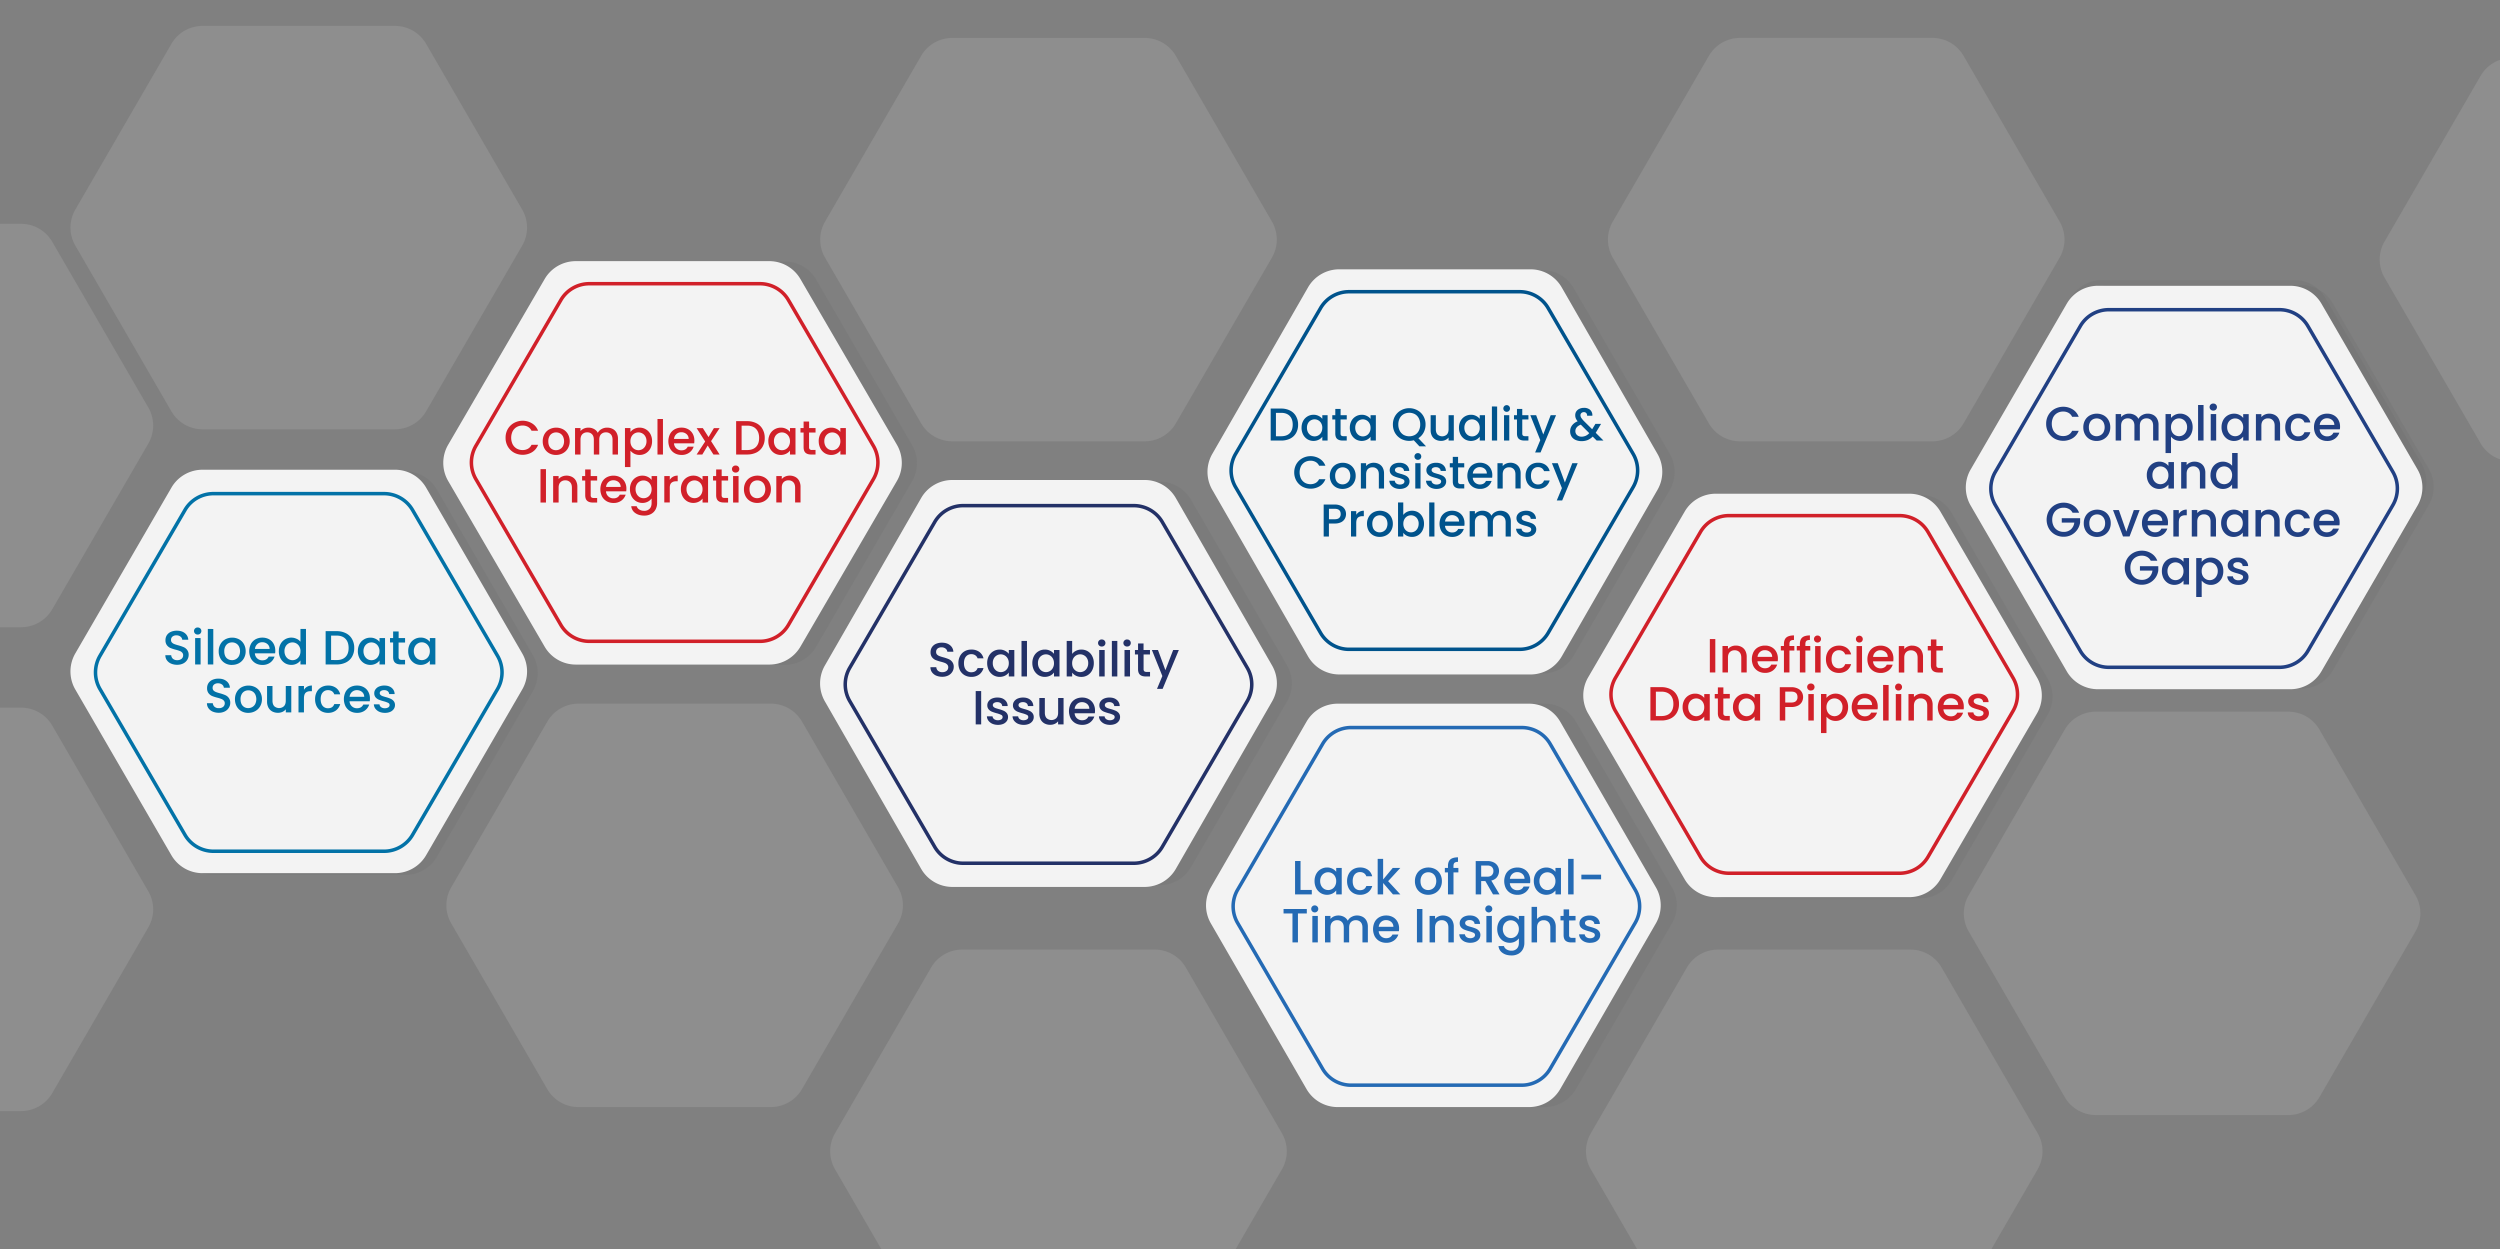
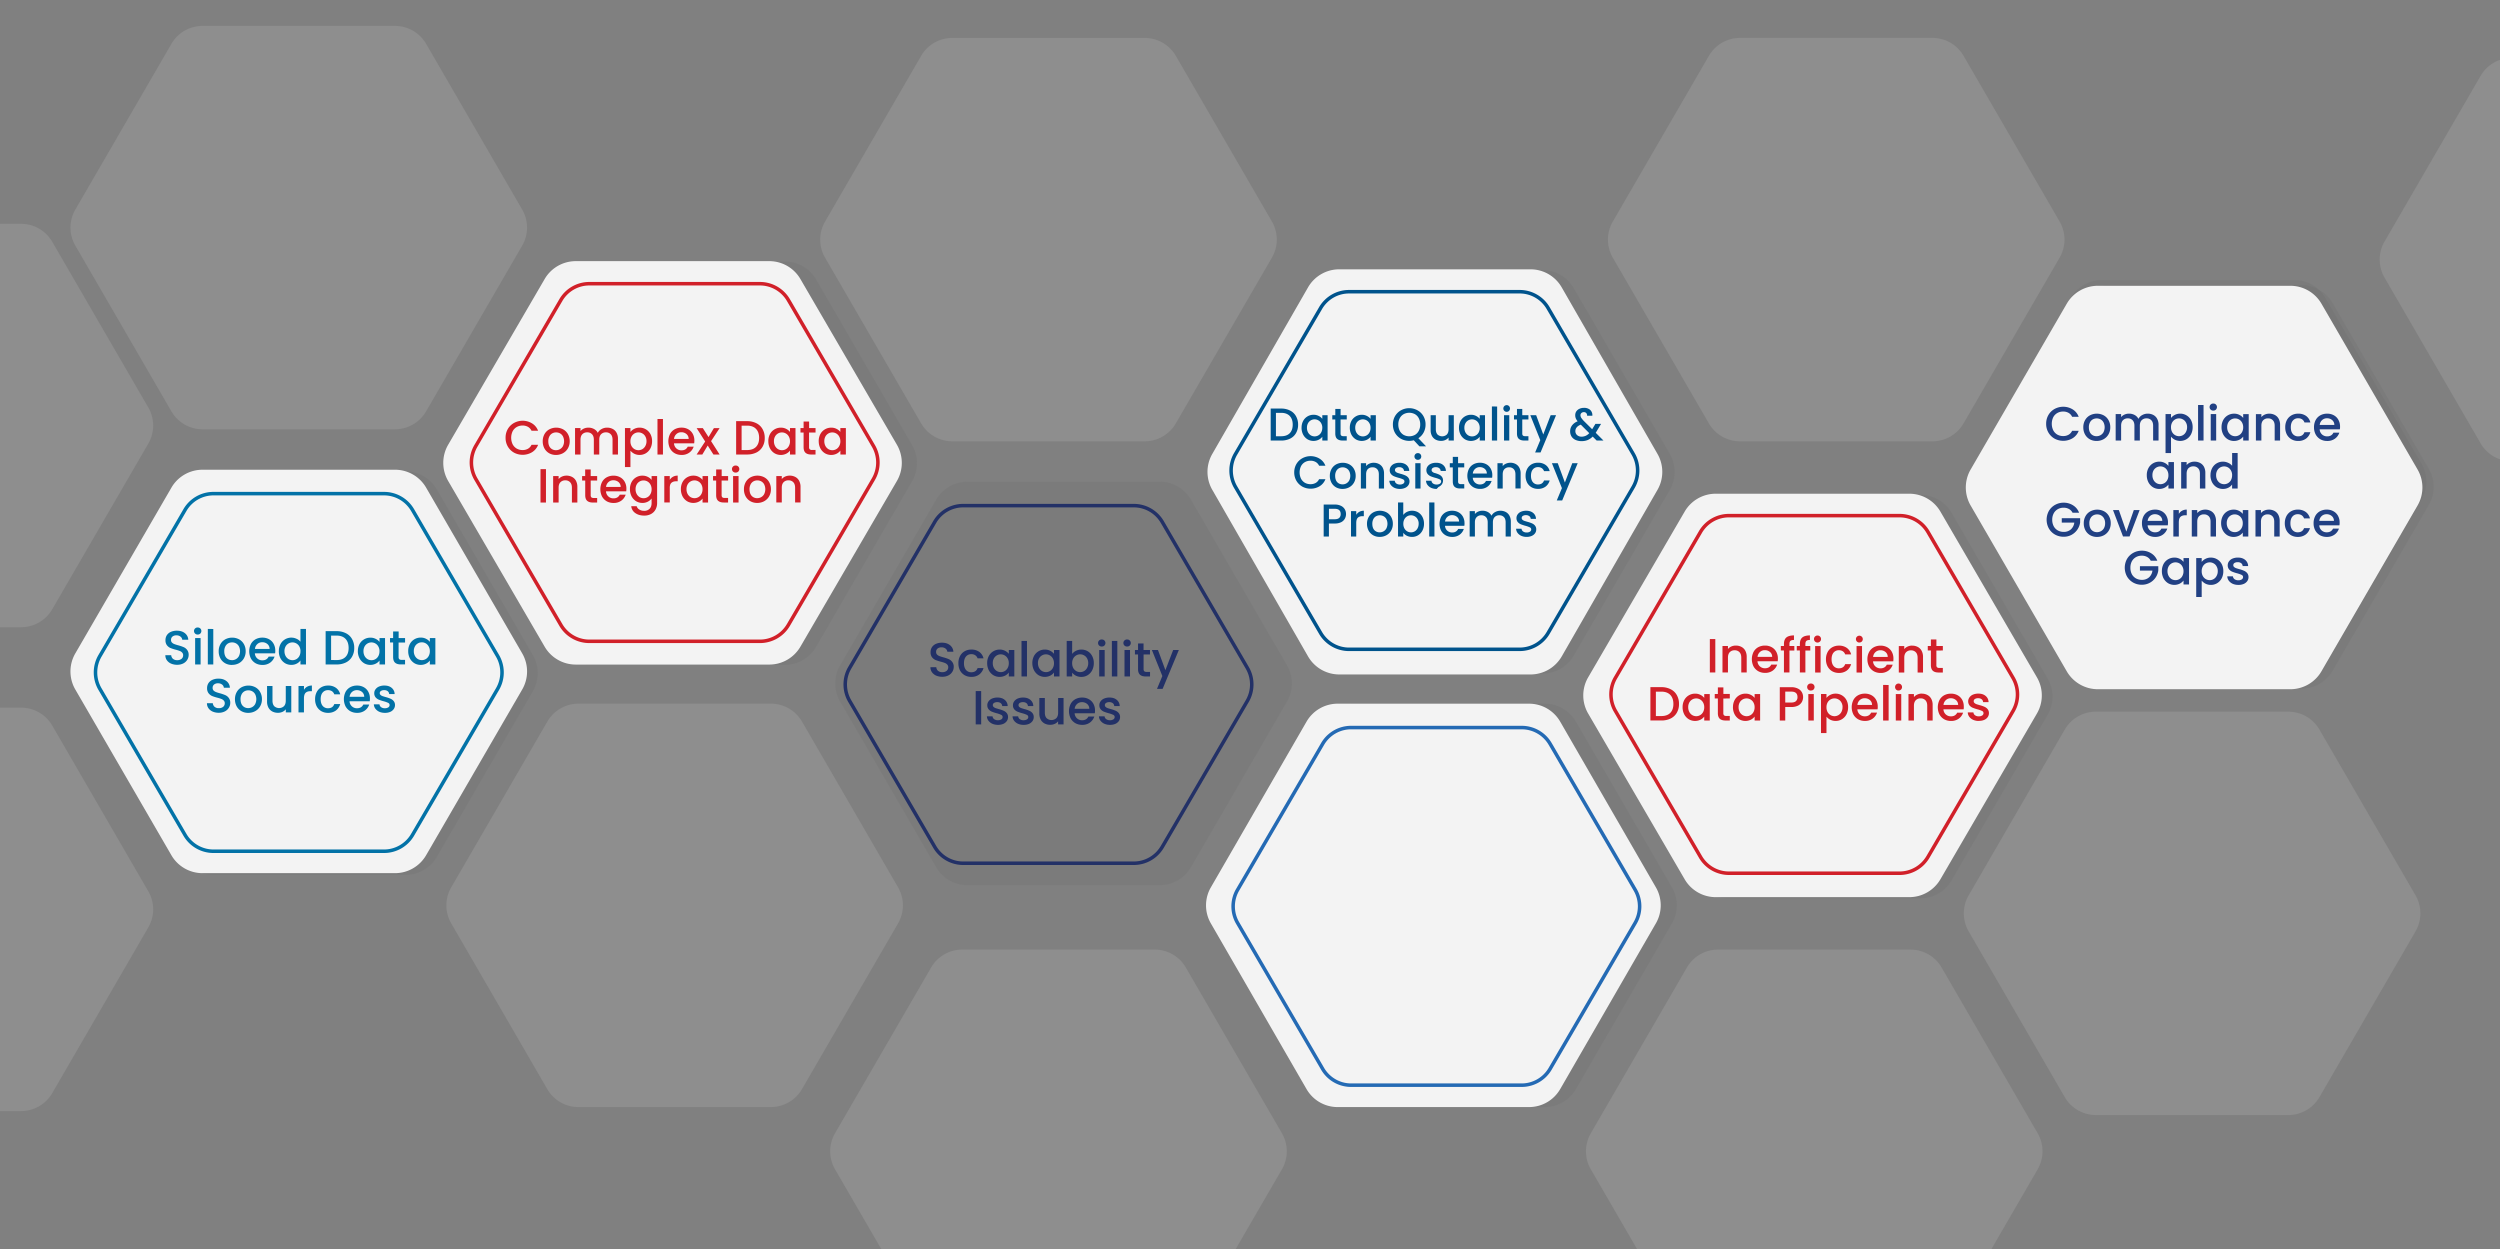
<svg xmlns="http://www.w3.org/2000/svg" id="Layer_1" data-name="Layer 1" viewBox="0 0 3546 1772.03">
  <rect x="0" y="0" width="3546" height="1772.03" fill="#808080" stroke="none" />
  <defs>
    <style>.cls-1{opacity:0.12;}.cls-2{fill:#f3f3f3;}.cls-3{opacity:0.15;}.cls-4{fill:#606161;}.cls-14,.cls-15,.cls-16,.cls-5,.cls-6,.cls-7{fill:none;stroke-width:5px;}.cls-5{stroke:#0272a7;}.cls-6{stroke:#d12029;}.cls-7{stroke:#233167;}.cls-8{fill:#0272a7;}.cls-9{fill:#00538c;}.cls-10{fill:#d12029;}.cls-11{fill:#246ab4;}.cls-12{fill:#214083;}.cls-13{fill:#233167;}.cls-14{stroke:#00538c;}.cls-15{stroke:#214083;}.cls-16{stroke:#246ab4;}</style>
  </defs>
  <g class="cls-1">
    <path class="cls-2" d="M740.71,297.22a51.05,51.05,0,0,1,0,51.21L604.41,583.49a51,51,0,0,1-44.16,25.44h-273a51,51,0,0,1-44.16-25.44L106.82,348.43a51.05,51.05,0,0,1,0-51.21L243.12,62.15a51,51,0,0,1,44.16-25.44h273a51,51,0,0,1,44.16,25.44Z" />
  </g>
  <g class="cls-3">
    <path class="cls-4" d="M755.84,929.2a51.05,51.05,0,0,1,0,51.21l-136.3,235.07a51,51,0,0,1-44.16,25.44h-273a51,51,0,0,1-44.16-25.44L122,980.41a51.05,51.05,0,0,1,0-51.21L258.24,694.14A51,51,0,0,1,302.4,668.7h273a51,51,0,0,1,44.16,25.44Z" />
  </g>
  <g class="cls-3">
    <path class="cls-4" d="M1293.73,631.35a51.05,51.05,0,0,1,0,51.21l-136.3,235.07a51,51,0,0,1-44.16,25.44h-273a51,51,0,0,1-44.16-25.44L659.84,682.56a51.05,51.05,0,0,1,0-51.21l136.3-235.06a51,51,0,0,1,44.16-25.44h273a51,51,0,0,1,44.16,25.44Z" />
  </g>
  <g class="cls-3">
    <path class="cls-4" d="M3445,665a51.05,51.05,0,0,1,0,51.21L3308.65,951.3a51,51,0,0,1-44.16,25.44h-273a51.06,51.06,0,0,1-44.16-25.44L2811.06,716.23a51.05,51.05,0,0,1,0-51.21L2947.35,430a51.06,51.06,0,0,1,44.16-25.44h273A51,51,0,0,1,3308.65,430Z" />
  </g>
  <g class="cls-3">
    <path class="cls-4" d="M1825.51,943.79a51,51,0,0,1,0,51.2l-136.3,235.07a51,51,0,0,1-44.16,25.44h-273a51.06,51.06,0,0,1-44.16-25.44L1191.62,995a51,51,0,0,1,0-51.2l136.29-235.07a51.06,51.06,0,0,1,44.16-25.44h273a51,51,0,0,1,44.16,25.44Z" />
  </g>
  <g class="cls-3">
    <path class="cls-4" d="M2371.5,1258.56a51.05,51.05,0,0,1,0,51.21l-136.3,235.07a51.06,51.06,0,0,1-44.16,25.44h-273a51.08,51.08,0,0,1-44.16-25.44l-136.29-235.07a51.05,51.05,0,0,1,0-51.21l136.29-235.07a51.08,51.08,0,0,1,44.16-25.44h273a51.06,51.06,0,0,1,44.16,25.44Z" />
  </g>
  <g class="cls-3">
    <path class="cls-4" d="M2368.41,643.71a51,51,0,0,1,0,51.2L2232.11,930A51,51,0,0,1,2188,955.42H1915A51,51,0,0,1,1870.82,930l-136.3-235.07a51,51,0,0,1,0-51.2l136.3-235.07A51,51,0,0,1,1915,383.2h273a51,51,0,0,1,44.15,25.44Z" />
  </g>
  <g class="cls-3">
    <path class="cls-4" d="M2904.4,962.49a51.05,51.05,0,0,1,0,51.21l-136.3,235.06a51,51,0,0,1-44.16,25.44H2451a51,51,0,0,1-44.16-25.44l-136.3-235.06a51.05,51.05,0,0,1,0-51.21l136.3-235.07A51,51,0,0,1,2451,702h273a51,51,0,0,1,44.16,25.44Z" />
  </g>
  <g class="cls-3">
    <path class="cls-4" d="M3434.68,657.67a51.05,51.05,0,0,1,0,51.21L3298.38,944a51,51,0,0,1-44.16,25.44h-273A51,51,0,0,1,2937.09,944l-136.3-235.07a51.05,51.05,0,0,1,0-51.21l136.3-235.06a51,51,0,0,1,44.16-25.44h273a51,51,0,0,1,44.16,25.44Z" />
  </g>
  <path class="cls-2" d="M2348.73,1258.64a51,51,0,0,1,0,51L2213,1544.75a51,51,0,0,1-44.2,25.53H1897.38a51,51,0,0,1-44.21-25.53l-135.72-235.06a51.09,51.09,0,0,1,0-51l135.72-235.06a51,51,0,0,1,44.21-25.53h271.43a51,51,0,0,1,44.2,25.53Z" />
  <path class="cls-2" d="M1272.18,630.83a51.08,51.08,0,0,1,0,51.38L1135.29,917.28a51.05,51.05,0,0,1-44.11,25.35H816.67a51.08,51.08,0,0,1-44.12-25.35L635.67,682.21a51.08,51.08,0,0,1,0-51.38L772.55,395.77a51.07,51.07,0,0,1,44.12-25.36h274.51a51,51,0,0,1,44.11,25.36Z" />
-   <path class="cls-2" d="M1804.36,944a51,51,0,0,1,0,50.88l-136.55,237.52a51,51,0,0,1-44.25,25.61H1350.83a51.06,51.06,0,0,1-44.25-25.61L1170,994.83a51.07,51.07,0,0,1,0-50.88l136.55-237.52a51.06,51.06,0,0,1,44.25-25.61h272.73a51,51,0,0,1,44.25,25.61Z" />
  <path class="cls-2" d="M740.71,926.77a51.05,51.05,0,0,1,0,51.21l-136.3,235.07a51.05,51.05,0,0,1-44.16,25.44h-273a51.05,51.05,0,0,1-44.16-25.44L106.82,978a51.05,51.05,0,0,1,0-51.21L243.12,691.7a51.05,51.05,0,0,1,44.16-25.44h273a51.05,51.05,0,0,1,44.16,25.44Z" />
  <g class="cls-1">
    <path class="cls-2" d="M1273.84,1258.56a51.05,51.05,0,0,1,0,51.21l-136.29,235.07a51.08,51.08,0,0,1-44.16,25.44h-273a51.06,51.06,0,0,1-44.16-25.44L640,1309.77a51.05,51.05,0,0,1,0-51.21l136.3-235.07a51.06,51.06,0,0,1,44.16-25.44h273a51.08,51.08,0,0,1,44.16,25.44Z" />
  </g>
  <g class="cls-1">
    <path class="cls-2" d="M1804.14,314.23a51.05,51.05,0,0,1,0,51.21l-136.3,235.07A51,51,0,0,1,1623.68,626h-273a51,51,0,0,1-44.16-25.44l-136.3-235.07a51.05,51.05,0,0,1,0-51.21l136.3-235.06a51,51,0,0,1,44.16-25.44h273a51,51,0,0,1,44.16,25.44Z" />
  </g>
  <g class="cls-1">
    <path class="cls-2" d="M210.41,1264.23a51.05,51.05,0,0,1,0,51.21L74.11,1550.51A51,51,0,0,1,30,1576H-243a51,51,0,0,1-44.16-25.44l-136.3-235.07a51.05,51.05,0,0,1,0-51.21l136.3-235.06A51,51,0,0,1-243,1003.73H30a51,51,0,0,1,44.16,25.44Z" />
  </g>
  <g class="cls-1">
    <path class="cls-2" d="M210.41,578a51.05,51.05,0,0,1,0,51.21L74.11,864.24A51,51,0,0,1,30,889.68H-243a51,51,0,0,1-44.16-25.44l-136.3-235.07a51.05,51.05,0,0,1,0-51.21l136.3-235.06A51,51,0,0,1-243,317.46H30A51,51,0,0,1,74.11,342.9Z" />
  </g>
  <g class="cls-1">
    <path class="cls-2" d="M3426.22,1269.9a51.05,51.05,0,0,1,0,51.21l-136.29,235.07a51,51,0,0,1-44.16,25.44h-273a51,51,0,0,1-44.16-25.44l-136.29-235.07a51.05,51.05,0,0,1,0-51.21l136.29-235.06a51,51,0,0,1,44.16-25.44h273a51,51,0,0,1,44.16,25.44Z" />
  </g>
  <g class="cls-1">
    <path class="cls-2" d="M2921.44,314.23a51,51,0,0,1,0,51.21L2785.15,600.51A51,51,0,0,1,2741,626H2468a51,51,0,0,1-44.16-25.44l-136.3-235.07a51.05,51.05,0,0,1,0-51.21l136.3-235.06A51,51,0,0,1,2468,53.73h273a51,51,0,0,1,44.15,25.44Z" />
  </g>
  <g class="cls-1">
    <path class="cls-2" d="M4016.07,342.59a51.05,51.05,0,0,1,0,51.21L3879.78,628.87a51.05,51.05,0,0,1-44.16,25.44h-273a51.06,51.06,0,0,1-44.16-25.44L3382.2,393.8a51.05,51.05,0,0,1,0-51.21l136.29-235.07a51.06,51.06,0,0,1,44.16-25.44h273a51.05,51.05,0,0,1,44.16,25.44Z" />
  </g>
  <g class="cls-1">
    <path class="cls-2" d="M2890.25,1607.37a51.05,51.05,0,0,1,0,51.21L2754,1893.64a51,51,0,0,1-44.16,25.44h-273a51,51,0,0,1-44.16-25.44l-136.3-235.06a51.05,51.05,0,0,1,0-51.21l136.3-235.07a51,51,0,0,1,44.16-25.44h273A51,51,0,0,1,2754,1372.3Z" />
  </g>
  <g class="cls-1">
    <path class="cls-2" d="M1818.32,1607.37a51.05,51.05,0,0,1,0,51.21L1682,1893.64a51,51,0,0,1-44.16,25.44h-273a51,51,0,0,1-44.16-25.44l-136.3-235.06a51.05,51.05,0,0,1,0-51.21l136.3-235.07a51,51,0,0,1,44.16-25.44h273A51,51,0,0,1,1682,1372.3Z" />
  </g>
  <path class="cls-5" d="M705.7,930.23a46.79,46.79,0,0,1,0,47.13L585.16,1184.18a46.81,46.81,0,0,1-40.43,23.23H302.8a46.81,46.81,0,0,1-40.43-23.23L141.82,977.36a46.84,46.84,0,0,1,0-47.13L262.37,723.41a46.79,46.79,0,0,1,40.43-23.23H544.73a46.79,46.79,0,0,1,40.43,23.23Z" />
  <path class="cls-6" d="M1238.84,632.47a46.77,46.77,0,0,1,0,47.12L1118.29,886.42a46.78,46.78,0,0,1-40.42,23.23H835.93a46.78,46.78,0,0,1-40.42-23.23L675,679.59a46.77,46.77,0,0,1,0-47.12L795.51,425.65a46.76,46.76,0,0,1,40.42-23.23h241.94a46.76,46.76,0,0,1,40.42,23.23Z" />
  <path class="cls-7" d="M1769.14,947.24a46.84,46.84,0,0,1,0,47.13l-120.55,206.82a46.78,46.78,0,0,1-40.43,23.23H1366.23a46.79,46.79,0,0,1-40.43-23.23L1205.26,994.37a46.79,46.79,0,0,1,0-47.13L1325.8,740.42a46.81,46.81,0,0,1,40.43-23.23h241.93a46.8,46.8,0,0,1,40.43,23.23Z" />
  <path class="cls-2" d="M2351,643.87a51.07,51.07,0,0,1,0,50.88l-135.84,236.3a51.06,51.06,0,0,1-44.26,25.6h-271.3a51.06,51.06,0,0,1-44.26-25.6l-135.84-236.3a51,51,0,0,1,0-50.88l135.84-236.29A51,51,0,0,1,1899.57,382h271.3a51,51,0,0,1,44.26,25.61Z" />
  <path class="cls-2" d="M2889.16,960.72a51,51,0,0,1,0,51.37l-136.88,235.07a51.09,51.09,0,0,1-44.13,25.36H2433.64a51,51,0,0,1-44.11-25.36l-136.88-235.07a51,51,0,0,1,0-51.37l136.88-235.07a51,51,0,0,1,44.11-25.36h274.51a51.09,51.09,0,0,1,44.13,25.36Z" />
  <path class="cls-2" d="M3429.05,665.87a51,51,0,0,1,0,51.21L3292.76,952.15a51,51,0,0,1-44.15,25.44h-273a51,51,0,0,1-44.15-25.44L2795.19,717.08a51,51,0,0,1,0-51.21l136.29-235.06a51,51,0,0,1,44.15-25.44h273a51,51,0,0,1,44.15,25.44Z" />
  <path class="cls-8" d="M251.29,942.93a21.56,21.56,0,0,1-8.58-1.64,14.28,14.28,0,0,1-6-4.76,12,12,0,0,1-2.18-7.15h8.31a7.56,7.56,0,0,0,2.38,5,8.72,8.72,0,0,0,6.06,2,9.4,9.4,0,0,0,6.26-1.9,6.41,6.41,0,0,0,2.24-5,5.39,5.39,0,0,0-1.42-3.88,8.93,8.93,0,0,0-3.48-2.31,47.55,47.55,0,0,0-5.71-1.77,61,61,0,0,1-7.56-2.45,12.89,12.89,0,0,1-4.9-3.95,11.32,11.32,0,0,1-2-7.08,12.63,12.63,0,0,1,2-7.15,13.05,13.05,0,0,1,5.72-4.69,20.77,20.77,0,0,1,8.51-1.63q6.87,0,11.23,3.47a12.52,12.52,0,0,1,4.9,9.39H258.5a6.19,6.19,0,0,0-2.45-4.43,9.08,9.08,0,0,0-5.92-1.83,8.35,8.35,0,0,0-5.44,1.7,5.92,5.92,0,0,0-2.11,4.9,5.2,5.2,0,0,0,1.29,3.61,10,10,0,0,0,3.4,2.17,49.77,49.77,0,0,0,5.58,1.77,58.47,58.47,0,0,1,7.63,2.59,12.3,12.3,0,0,1,5,4,11.12,11.12,0,0,1,2.11,7.14,12.79,12.79,0,0,1-2,6.81A14,14,0,0,1,260,941,18.71,18.71,0,0,1,251.29,942.93ZM280.72,900a5,5,0,1,1,0-9.94,4.73,4.73,0,0,1,3.47,1.43,5.1,5.1,0,0,1,0,7.08A4.73,4.73,0,0,1,280.72,900Zm3.81,5v37.5h-7.75V905Zm18-12.86v50.36h-7.76V892.09Zm26.45,51a19.35,19.35,0,0,1-9.59-2.38,17.58,17.58,0,0,1-6.74-6.81,20.65,20.65,0,0,1-2.45-10.21,20.13,20.13,0,0,1,2.52-10.14,17.35,17.35,0,0,1,6.87-6.8,21.08,21.08,0,0,1,19.46,0,17.37,17.37,0,0,1,6.88,6.8,20.13,20.13,0,0,1,2.52,10.14,19.68,19.68,0,0,1-2.59,10.15,18,18,0,0,1-7.08,6.87A20.3,20.3,0,0,1,328.93,943.06Zm0-6.74a11.25,11.25,0,0,0,5.58-1.43,10.83,10.83,0,0,0,4.29-4.28,15.77,15.77,0,0,0,.07-13.82,10.6,10.6,0,0,0-4.15-4.29,11.6,11.6,0,0,0-11.16,0,10.32,10.32,0,0,0-4,4.29,14.36,14.36,0,0,0-1.5,6.87q0,6.06,3.07,9.4A10.39,10.39,0,0,0,328.93,936.32Zm61.51-13.54a24.37,24.37,0,0,1-.27,3.81H361.51a10.35,10.35,0,0,0,10.69,9.94q6.26,0,8.85-5.24h8.37a17,17,0,0,1-6.2,8.5,18,18,0,0,1-11,3.27,19.55,19.55,0,0,1-9.67-2.38,17.82,17.82,0,0,1-6.67-6.81,23.2,23.2,0,0,1-.06-20.35,16.64,16.64,0,0,1,6.6-6.8,19.81,19.81,0,0,1,9.8-2.38,19.13,19.13,0,0,1,9.46,2.31,16.24,16.24,0,0,1,6.46,6.53A19.33,19.33,0,0,1,390.44,922.78Zm-8.1-2.45a8.85,8.85,0,0,0-3.06-6.87,10.93,10.93,0,0,0-7.42-2.59,9.88,9.88,0,0,0-6.88,2.59,10.52,10.52,0,0,0-3.4,6.87Zm13.15,3.2a21.06,21.06,0,0,1,2.31-10A17.38,17.38,0,0,1,420.47,906a14.42,14.42,0,0,1,5.71,4.22v-18.1H434v50.36h-7.83V936.8a14.45,14.45,0,0,1-5.3,4.49,16.2,16.2,0,0,1-7.7,1.77,17.07,17.07,0,0,1-9-2.45,18.18,18.18,0,0,1-6.4-6.94A21.88,21.88,0,0,1,395.49,923.53Zm30.69.13a13.31,13.31,0,0,0-1.63-6.73,11.13,11.13,0,0,0-19.53-.07,13.35,13.35,0,0,0-1.57,6.67,14.13,14.13,0,0,0,1.57,6.8,11.84,11.84,0,0,0,4.22,4.5,11.27,11.27,0,0,0,5.58,1.49,10.88,10.88,0,0,0,9.73-5.85A13.72,13.72,0,0,0,426.18,923.66Zm51.15-28.51a28.29,28.29,0,0,1,13.2,2.92,20.16,20.16,0,0,1,8.78,8.31A24.53,24.53,0,0,1,502.44,919a24.17,24.17,0,0,1-3.13,12.52,20.38,20.38,0,0,1-8.78,8.17,29.43,29.43,0,0,1-13.2,2.79H461.88v-47.3Zm0,41q8.31,0,12.73-4.49T494.48,919q0-8.24-4.42-12.86t-12.73-4.63h-7.69v34.64Zm30.22-12.59a21.06,21.06,0,0,1,2.31-10,17.23,17.23,0,0,1,6.4-6.73,17,17,0,0,1,9-2.45,15.91,15.91,0,0,1,7.69,1.77,15.13,15.13,0,0,1,5.31,4.28V905h7.83v37.5h-7.83v-5.58a15.35,15.35,0,0,1-5.38,4.42,17.5,17.5,0,0,1-16.6-.68,18.18,18.18,0,0,1-6.4-6.94A21.88,21.88,0,0,1,507.55,923.53Zm30.69.13a13.31,13.31,0,0,0-1.63-6.73,11.13,11.13,0,0,0-19.54-.07,13.45,13.45,0,0,0-1.56,6.67,14.25,14.25,0,0,0,1.56,6.8,11.92,11.92,0,0,0,4.22,4.5,11.28,11.28,0,0,0,5.59,1.49,10.88,10.88,0,0,0,9.73-5.85A13.72,13.72,0,0,0,538.24,923.66Zm27.07-12.38V932a4.23,4.23,0,0,0,1,3.06,5.23,5.23,0,0,0,3.41.88h4.76v6.47h-6.12c-3.5,0-6.17-.82-8-2.45s-2.8-4.29-2.8-8V911.28h-4.42V905h4.42v-9.33h7.83V905h9.12v6.33ZM579,923.53a21.06,21.06,0,0,1,2.31-10,17.3,17.3,0,0,1,15.38-9.18,15.88,15.88,0,0,1,7.69,1.77,15.13,15.13,0,0,1,5.31,4.28V905h7.83v37.5h-7.83v-5.58a15.4,15.4,0,0,1-5.37,4.42,17.52,17.52,0,0,1-16.61-.68,18.18,18.18,0,0,1-6.4-6.94A21.88,21.88,0,0,1,579,923.53Zm30.69.13a13.31,13.31,0,0,0-1.63-6.73,11,11,0,0,0-15.31-4.36,10.82,10.82,0,0,0-4.22,4.29,13.35,13.35,0,0,0-1.57,6.67,14.13,14.13,0,0,0,1.57,6.8,11.77,11.77,0,0,0,4.22,4.5,11.27,11.27,0,0,0,5.58,1.49,10.88,10.88,0,0,0,9.73-5.85A13.72,13.72,0,0,0,609.69,923.66ZM310.31,1011a21.56,21.56,0,0,1-8.58-1.64,14.28,14.28,0,0,1-6-4.76,12,12,0,0,1-2.18-7.15h8.31a7.56,7.56,0,0,0,2.38,5,8.72,8.72,0,0,0,6.06,2,9.4,9.4,0,0,0,6.26-1.9,6.41,6.41,0,0,0,2.24-5,5.36,5.36,0,0,0-1.43-3.88,8.82,8.82,0,0,0-3.47-2.31,47.55,47.55,0,0,0-5.71-1.77,61,61,0,0,1-7.56-2.45,12.89,12.89,0,0,1-4.9-4,11.32,11.32,0,0,1-2-7.08,12.63,12.63,0,0,1,2-7.15,13.05,13.05,0,0,1,5.72-4.69,20.74,20.74,0,0,1,8.51-1.64q6.87,0,11.23,3.48a12.52,12.52,0,0,1,4.9,9.39h-8.58a6.23,6.23,0,0,0-2.45-4.43,9.08,9.08,0,0,0-5.92-1.83,8.4,8.4,0,0,0-5.45,1.7,5.94,5.94,0,0,0-2.11,4.9,5.21,5.21,0,0,0,1.3,3.61,10,10,0,0,0,3.4,2.17,49.77,49.77,0,0,0,5.58,1.77,57.75,57.75,0,0,1,7.62,2.59,12.27,12.27,0,0,1,5,4,11.12,11.12,0,0,1,2.11,7.14,12.81,12.81,0,0,1-2,6.81,14,14,0,0,1-5.65,5.17A18.71,18.71,0,0,1,310.31,1011Zm41.75.13a19.38,19.38,0,0,1-9.59-2.38,17.58,17.58,0,0,1-6.74-6.81,20.76,20.76,0,0,1-2.45-10.21,20.13,20.13,0,0,1,2.52-10.14,17.41,17.41,0,0,1,6.87-6.8,21.1,21.1,0,0,1,19.47,0,17.41,17.41,0,0,1,6.87,6.8,20.13,20.13,0,0,1,2.52,10.14,19.68,19.68,0,0,1-2.59,10.15,18.06,18.06,0,0,1-7.08,6.87A20.27,20.27,0,0,1,352.06,1011.12Zm0-6.74a11.25,11.25,0,0,0,5.58-1.43,10.83,10.83,0,0,0,4.29-4.28,15.68,15.68,0,0,0,.07-13.82,10.54,10.54,0,0,0-4.15-4.29,11.6,11.6,0,0,0-11.16,0,10.26,10.26,0,0,0-4,4.29,14.36,14.36,0,0,0-1.5,6.87q0,6.06,3.07,9.4A10.39,10.39,0,0,0,352.06,1004.38ZM413.16,973v37.5H405.4v-4.42a12.93,12.93,0,0,1-4.83,3.67,15.35,15.35,0,0,1-6.26,1.29,17.11,17.11,0,0,1-8-1.83,13.56,13.56,0,0,1-5.51-5.45,17.85,17.85,0,0,1-2-8.71V973h7.69V993.9q0,5,2.52,7.76a10.2,10.2,0,0,0,13.74,0q2.6-2.71,2.59-7.76V973Zm18,5.44a12.07,12.07,0,0,1,4.5-4.42,13.31,13.31,0,0,1,6.73-1.63v8h-2q-4.56,0-6.94,2.31c-1.54,1.54-2.32,4.22-2.32,8v19.74H423.4V973h7.75Zm15.78,13.27a21.36,21.36,0,0,1,2.31-10.14,16.88,16.88,0,0,1,6.54-6.8,18.78,18.78,0,0,1,9.53-2.38,18.4,18.4,0,0,1,11.23,3.26,15.7,15.7,0,0,1,6,9.19h-8.37a8.92,8.92,0,0,0-3.26-4.36,9.68,9.68,0,0,0-5.65-1.56,9.46,9.46,0,0,0-7.63,3.4q-2.79,3.34-2.79,9.39t2.79,9.46a9.47,9.47,0,0,0,7.63,3.41q6.74,0,8.91-5.92h8.37a17,17,0,0,1-6.12,9.12,18.24,18.24,0,0,1-11.16,3.33,18.78,18.78,0,0,1-9.53-2.38,17.43,17.43,0,0,1-6.54-6.81A21.74,21.74,0,0,1,446.93,991.72Zm77.77-.88a23.14,23.14,0,0,1-.28,3.81H495.77a10.35,10.35,0,0,0,10.69,9.94q6.26,0,8.84-5.24h8.38a17,17,0,0,1-6.2,8.5,18,18,0,0,1-11,3.27,19.55,19.55,0,0,1-9.67-2.38,17.82,17.82,0,0,1-6.67-6.81,23.25,23.25,0,0,1-.07-20.35,16.72,16.72,0,0,1,6.61-6.8,19.81,19.81,0,0,1,9.8-2.38,19.13,19.13,0,0,1,9.46,2.31,16.24,16.24,0,0,1,6.46,6.53A19.33,19.33,0,0,1,524.7,990.84Zm-8.1-2.45a8.85,8.85,0,0,0-3.06-6.87,10.93,10.93,0,0,0-7.42-2.59,9.88,9.88,0,0,0-6.88,2.59,10.52,10.52,0,0,0-3.4,6.87Zm29.34,22.73a19.53,19.53,0,0,1-8-1.56,14.37,14.37,0,0,1-5.51-4.36,11,11,0,0,1-2.18-6.19h8a5.65,5.65,0,0,0,2.25,4,8.49,8.49,0,0,0,5.24,1.57,8.75,8.75,0,0,0,5-1.23,3.85,3.85,0,0,0,1.84-3.26,3.31,3.31,0,0,0-2-3.13,36,36,0,0,0-6.33-2.25,60.37,60.37,0,0,1-6.87-2.25,12.19,12.19,0,0,1-4.63-3.33,8.85,8.85,0,0,1-1.91-5.92,9.1,9.1,0,0,1,1.77-5.45,11.75,11.75,0,0,1,5-3.95,19.21,19.21,0,0,1,7.62-1.42q6.4,0,10.28,3.26a11.45,11.45,0,0,1,4.22,8.78h-7.76a5.53,5.53,0,0,0-2-4,7.63,7.63,0,0,0-5-1.5,8,8,0,0,0-4.7,1.16,3.57,3.57,0,0,0-1.63,3.06,3.3,3.3,0,0,0,1.09,2.52,8.18,8.18,0,0,0,2.65,1.63q1.57.54,4.63,1.43a44.63,44.63,0,0,1,6.67,2.25,12,12,0,0,1,4.56,3.26,8.71,8.71,0,0,1,2,5.79,9.67,9.67,0,0,1-1.77,5.71,11.65,11.65,0,0,1-5,4A18.28,18.28,0,0,1,545.94,1011.12Z" />
-   <path class="cls-9" d="M1817.15,579.51a27.09,27.09,0,0,1,12.65,2.8,19.35,19.35,0,0,1,8.42,8,23.55,23.55,0,0,1,3,12.07,23.24,23.24,0,0,1-3,12,19.51,19.51,0,0,1-8.42,7.82,28.1,28.1,0,0,1-12.65,2.68h-14.81V579.51Zm0,39.26q8,0,12.2-4.3t4.24-12.13c0-5.27-1.42-9.37-4.24-12.33s-6.89-4.44-12.2-4.44h-7.37v33.2Zm29-12.06a20.11,20.11,0,0,1,2.22-9.59,16.56,16.56,0,0,1,14.74-8.81,15.25,15.25,0,0,1,7.37,1.7,14.56,14.56,0,0,1,5.09,4.11V588.9h7.5v35.94h-7.5v-5.35a14.77,14.77,0,0,1-5.16,4.24,16.83,16.83,0,0,1-15.91-.65,17.38,17.38,0,0,1-6.13-6.66A20.85,20.85,0,0,1,1846.11,606.71Zm29.42.13a12.82,12.82,0,0,0-1.57-6.46,10.66,10.66,0,0,0-18.72-.07,12.91,12.91,0,0,0-1.5,6.4,13.64,13.64,0,0,0,1.5,6.52,11.34,11.34,0,0,0,4,4.3,10.72,10.72,0,0,0,5.35,1.44,10.49,10.49,0,0,0,9.33-5.61A13.22,13.22,0,0,0,1875.53,606.84ZM1901.47,595v19.89a4,4,0,0,0,.91,2.93,4.94,4.94,0,0,0,3.26.85h4.57v6.2h-5.87c-3.35,0-5.92-.79-7.7-2.35s-2.67-4.11-2.67-7.63V595h-4.24V588.9H1894V580h7.5v8.94h8.74V595Zm13.11,11.74a20.11,20.11,0,0,1,2.22-9.59,16.6,16.6,0,0,1,6.13-6.46,16.39,16.39,0,0,1,8.61-2.35,15.25,15.25,0,0,1,7.37,1.7,14.47,14.47,0,0,1,5.09,4.11V588.9h7.5v35.94H1944v-5.35a14.68,14.68,0,0,1-5.16,4.24,16.83,16.83,0,0,1-15.91-.65,17.46,17.46,0,0,1-6.13-6.66A20.85,20.85,0,0,1,1914.58,606.71Zm29.42.13a12.82,12.82,0,0,0-1.57-6.46,10.6,10.6,0,0,0-14.67-4.18,10.67,10.67,0,0,0-4,4.11,12.91,12.91,0,0,0-1.5,6.4,13.64,13.64,0,0,0,1.5,6.52,11.44,11.44,0,0,0,4,4.3,10.68,10.68,0,0,0,5.34,1.44,10.49,10.49,0,0,0,9.33-5.61A13.22,13.22,0,0,0,1944,606.84Zm69.3,26.22-8-8.61a23.44,23.44,0,0,1-6.46.84,23.82,23.82,0,0,1-11.67-2.93,22.67,22.67,0,0,1-8.42-8.28,23.76,23.76,0,0,1-3.06-12,23.36,23.36,0,0,1,3.06-11.93,22.22,22.22,0,0,1,8.42-8.22,24.22,24.22,0,0,1,23.35,0,21.57,21.57,0,0,1,8.41,8.22,23.27,23.27,0,0,1,3.07,11.93,23.61,23.61,0,0,1-2.74,11.35,21.44,21.44,0,0,1-7.44,8.09l10.9,11.55Zm-29.94-31a19.22,19.22,0,0,0,2,8.87,14.69,14.69,0,0,0,5.54,5.88,17,17,0,0,0,16.05,0,14.33,14.33,0,0,0,5.47-5.88,18.75,18.75,0,0,0,2-8.87,18.38,18.38,0,0,0-2-8.8,13.9,13.9,0,0,0-5.47-5.81,17,17,0,0,0-16.05,0,14.25,14.25,0,0,0-5.54,5.81A18.84,18.84,0,0,0,1983.36,602.07Zm78.73-13.17v35.94h-7.43V620.6a12.28,12.28,0,0,1-4.64,3.52,14.55,14.55,0,0,1-6,1.24,16.4,16.4,0,0,1-7.63-1.76,13,13,0,0,1-5.28-5.22,17.2,17.2,0,0,1-1.89-8.35V588.9h7.37v20q0,4.83,2.41,7.44a9.82,9.82,0,0,0,13.18,0q2.47-2.61,2.48-7.44v-20Zm7.33,17.81a20.11,20.11,0,0,1,2.22-9.59,16.6,16.6,0,0,1,6.13-6.46,16.39,16.39,0,0,1,8.61-2.35,15.22,15.22,0,0,1,7.37,1.7,14.47,14.47,0,0,1,5.09,4.11V588.9h7.5v35.94h-7.5v-5.35a14.73,14.73,0,0,1-5.15,4.24,16.85,16.85,0,0,1-15.92-.65,17.46,17.46,0,0,1-6.13-6.66A20.85,20.85,0,0,1,2069.42,606.71Zm29.42.13a12.82,12.82,0,0,0-1.56-6.46,10.66,10.66,0,0,0-18.72-.07,12.81,12.81,0,0,0-1.5,6.4,13.52,13.52,0,0,0,1.5,6.52,11.34,11.34,0,0,0,4,4.3A10.72,10.72,0,0,0,2088,619a10.5,10.5,0,0,0,5.35-1.44,10.61,10.61,0,0,0,4-4.17A13.21,13.21,0,0,0,2098.84,606.84Zm24.7-30.27v48.27h-7.43V576.57Zm13.55,7.57a4.76,4.76,0,1,1,0-9.52,4.52,4.52,0,0,1,3.32,1.36,4.89,4.89,0,0,1,0,6.79A4.53,4.53,0,0,1,2137.09,584.14Zm3.65,4.76v35.94h-7.44V588.9Zm18.44,6.07v19.89a4,4,0,0,0,.91,2.93,4.94,4.94,0,0,0,3.26.85h4.57v6.2h-5.87c-3.35,0-5.92-.79-7.7-2.35s-2.67-4.11-2.67-7.63V595h-4.24V588.9h4.24V580h7.5v8.94h8.74V595Zm47.94-6.07-22,52.83h-7.69l7.3-17.48-14.15-35.35h8.28l10.11,27.39,10.5-27.39Zm57.58,35.94-5.61-5.61a22.43,22.43,0,0,1-7.11,4.89,22.69,22.69,0,0,1-8.61,1.57,20.41,20.41,0,0,1-8.54-1.7,13.1,13.1,0,0,1-5.74-4.83,13.48,13.48,0,0,1-2-7.37,13.8,13.8,0,0,1,2.67-8.35,17.8,17.8,0,0,1,8-5.87,16.25,16.25,0,0,1-2.67-4.24,12,12,0,0,1-.79-4.43,9.74,9.74,0,0,1,1.5-5.35,10.84,10.84,0,0,1,4.44-3.72,15.31,15.31,0,0,1,6.65-1.37,13.15,13.15,0,0,1,6.52,1.5,9.22,9.22,0,0,1,4.05,4,10,10,0,0,1,1.11,5.68h-7.44a5,5,0,0,0-1.17-3.72,4.37,4.37,0,0,0-3.4-1.37,4.91,4.91,0,0,0-3.52,1.3,4.07,4.07,0,0,0-1.3,3.07,7.11,7.11,0,0,0,1,3.52,31.28,31.28,0,0,0,3.58,4.44l12,11.93,4.64-7.63h8L2265,611.21l-1.63,2.67,11,11Zm-21.33-5.48a14.43,14.43,0,0,0,10.83-5l-12-12.07q-7.69,3.06-7.7,9.26a7.33,7.33,0,0,0,2.48,5.61A9.21,9.21,0,0,0,2243.37,619.36Zm-407.64,50.77a23.36,23.36,0,0,1,3.06-11.93,22.15,22.15,0,0,1,8.42-8.22,24.51,24.51,0,0,1,24.52.59,20,20,0,0,1,8.22,10H1871a12,12,0,0,0-4.89-5.35,14.56,14.56,0,0,0-7.24-1.76,15.9,15.9,0,0,0-8,2,14.25,14.25,0,0,0-5.54,5.81,20.76,20.76,0,0,0,0,17.61,14.66,14.66,0,0,0,5.54,5.87,15.8,15.8,0,0,0,8,2,14.56,14.56,0,0,0,7.24-1.76,11.93,11.93,0,0,0,4.89-5.35H1880a20.07,20.07,0,0,1-8.22,10,24.94,24.94,0,0,1-24.52.58,22.6,22.6,0,0,1-8.42-8.28A23.37,23.37,0,0,1,1835.73,670.13Zm68.51,23.35a18.65,18.65,0,0,1-9.2-2.28,16.84,16.84,0,0,1-6.45-6.52,19.82,19.82,0,0,1-2.35-9.78,19.25,19.25,0,0,1,2.41-9.72,16.75,16.75,0,0,1,6.59-6.53,20.21,20.21,0,0,1,18.65,0,16.69,16.69,0,0,1,6.59,6.53,19.25,19.25,0,0,1,2.41,9.72,18.87,18.87,0,0,1-2.47,9.71,17.34,17.34,0,0,1-6.79,6.59A19.47,19.47,0,0,1,1904.24,693.48Zm0-6.45a10.92,10.92,0,0,0,5.35-1.37,10.48,10.48,0,0,0,4.11-4.11,15.09,15.09,0,0,0,.06-13.24,10,10,0,0,0-4-4.11,11.11,11.11,0,0,0-10.69,0,9.78,9.78,0,0,0-3.85,4.11,13.75,13.75,0,0,0-1.43,6.59c0,3.87,1,6.87,2.93,9A10,10,0,0,0,1904.24,687Zm44.14-30.66a15.94,15.94,0,0,1,7.56,1.76,12.61,12.61,0,0,1,5.29,5.22,17.2,17.2,0,0,1,1.89,8.35v21.2h-7.37V672.81q0-4.83-2.42-7.37a8.52,8.52,0,0,0-6.58-2.61,8.74,8.74,0,0,0-6.66,2.61q-2.41,2.53-2.41,7.37V692.9h-7.43V657h7.43v4.11a12.41,12.41,0,0,1,4.63-3.46A15.26,15.26,0,0,1,1948.38,656.37Zm37.27,37.11A18.57,18.57,0,0,1,1978,692a13.82,13.82,0,0,1-5.28-4.17,10.61,10.61,0,0,1-2.09-5.94h7.7a5.38,5.38,0,0,0,2.15,3.85,8.22,8.22,0,0,0,5,1.5,8.43,8.43,0,0,0,4.82-1.17,3.7,3.7,0,0,0,1.76-3.13,3.17,3.17,0,0,0-1.95-3,34.61,34.61,0,0,0-6.07-2.15,58.72,58.72,0,0,1-6.59-2.16,11.82,11.82,0,0,1-4.43-3.19,8.48,8.48,0,0,1-1.83-5.68,8.74,8.74,0,0,1,1.7-5.22,11.27,11.27,0,0,1,4.82-3.78,18.5,18.5,0,0,1,7.31-1.37q6.14,0,9.85,3.13a11,11,0,0,1,4,8.42h-7.43a5.3,5.3,0,0,0-2-3.85,7.29,7.29,0,0,0-4.76-1.44,7.71,7.71,0,0,0-4.5,1.11,3.43,3.43,0,0,0-1.57,2.94,3.17,3.17,0,0,0,1,2.41,8,8,0,0,0,2.54,1.57c1,.34,2.48.8,4.43,1.37a42.67,42.67,0,0,1,6.4,2.15,11.59,11.59,0,0,1,4.37,3.13,8.33,8.33,0,0,1,1.89,5.54,9.3,9.3,0,0,1-1.7,5.48,11.2,11.2,0,0,1-4.82,3.78A17.55,17.55,0,0,1,1985.65,693.48Zm25.58-41.28a4.77,4.77,0,1,1,0-9.53,4.53,4.53,0,0,1,3.32,1.37,4.89,4.89,0,0,1,0,6.79A4.53,4.53,0,0,1,2011.23,652.2Zm3.65,4.76V692.9h-7.44V657Zm22.81,36.52a18.57,18.57,0,0,1-7.64-1.5,13.82,13.82,0,0,1-5.28-4.17,10.61,10.61,0,0,1-2.09-5.94h7.7a5.38,5.38,0,0,0,2.15,3.85,8.22,8.22,0,0,0,5,1.5,8.43,8.43,0,0,0,4.82-1.17,3.7,3.7,0,0,0,1.76-3.13,3.17,3.17,0,0,0-2-3,35.24,35.24,0,0,0-6.07-2.15,58,58,0,0,1-6.59-2.16,11.82,11.82,0,0,1-4.43-3.19,8.48,8.48,0,0,1-1.83-5.68,8.74,8.74,0,0,1,1.7-5.22,11.27,11.27,0,0,1,4.82-3.78,18.47,18.47,0,0,1,7.31-1.37q6.14,0,9.85,3.13a11,11,0,0,1,4,8.42h-7.43a5.3,5.3,0,0,0-2-3.85,7.29,7.29,0,0,0-4.76-1.44,7.71,7.71,0,0,0-4.5,1.11,3.43,3.43,0,0,0-1.57,2.94,3.17,3.17,0,0,0,1,2.41,8,8,0,0,0,2.54,1.57c1,.34,2.48.8,4.43,1.37a43.07,43.07,0,0,1,6.4,2.15,11.59,11.59,0,0,1,4.37,3.13,8.38,8.38,0,0,1,1.89,5.54,9.3,9.3,0,0,1-1.7,5.48,11.2,11.2,0,0,1-4.82,3.78A17.55,17.55,0,0,1,2037.69,693.48ZM2068.16,663v19.9a4,4,0,0,0,.91,2.93,4.94,4.94,0,0,0,3.26.85h4.57v6.2H2071c-3.35,0-5.92-.79-7.7-2.35s-2.67-4.11-2.67-7.63V663h-4.24V657h4.24V648h7.5V657h8.74V663Zm48.53,11a23.8,23.8,0,0,1-.26,3.65H2089a9.92,9.92,0,0,0,3.19,6.91,10.1,10.1,0,0,0,7.05,2.61q6,0,8.48-5h8a16.31,16.31,0,0,1-5.93,8.15,17.3,17.3,0,0,1-10.57,3.13,18.75,18.75,0,0,1-9.26-2.28,17,17,0,0,1-6.39-6.52,22.21,22.21,0,0,1-.07-19.5,16.06,16.06,0,0,1,6.33-6.53,19,19,0,0,1,9.39-2.28,18.33,18.33,0,0,1,9.07,2.22,15.61,15.61,0,0,1,6.19,6.26A18.56,18.56,0,0,1,2116.69,674.05Zm-7.76-2.35a8.51,8.51,0,0,0-2.94-6.59,10.5,10.5,0,0,0-7.11-2.48,9.47,9.47,0,0,0-6.58,2.48,10.11,10.11,0,0,0-3.27,6.59Zm33.21-15.33a15.91,15.91,0,0,1,7.56,1.76,12.61,12.61,0,0,1,5.29,5.22,17.2,17.2,0,0,1,1.89,8.35v21.2h-7.37V672.81q0-4.83-2.42-7.37a8.51,8.51,0,0,0-6.58-2.61,8.77,8.77,0,0,0-6.66,2.61c-1.6,1.69-2.41,4.15-2.41,7.37V692.9H2124V657h7.43v4.11a12.41,12.41,0,0,1,4.63-3.46A15.29,15.29,0,0,1,2142.14,656.37Zm21.75,18.53a20.38,20.38,0,0,1,2.21-9.72,16.22,16.22,0,0,1,6.26-6.53,18.08,18.08,0,0,1,9.14-2.28,17.7,17.7,0,0,1,10.76,3.13,15.06,15.06,0,0,1,5.8,8.81h-8a8.48,8.48,0,0,0-3.13-4.18,9.26,9.26,0,0,0-5.41-1.5,9.08,9.08,0,0,0-7.31,3.26q-2.67,3.2-2.67,9t2.67,9.06a9,9,0,0,0,7.31,3.26q6.45,0,8.54-5.67h8a16.23,16.23,0,0,1-5.87,8.74,17.43,17.43,0,0,1-10.69,3.19,18.08,18.08,0,0,1-9.14-2.28,16.71,16.71,0,0,1-6.26-6.52A20.8,20.8,0,0,1,2163.89,674.9ZM2237.82,657l-22,52.83h-7.7l7.31-17.48L2201.23,657h8.29l10.11,27.39,10.5-27.39ZM1909.2,729.13a13.65,13.65,0,0,1-1.63,6.52,12.35,12.35,0,0,1-5.21,5,19.7,19.7,0,0,1-9.2,1.89h-8.22V761h-7.44V715.63h15.66a19.32,19.32,0,0,1,8.8,1.82,12.07,12.07,0,0,1,5.42,4.83A13.19,13.19,0,0,1,1909.2,729.13Zm-16,7.37c2.83,0,4.93-.63,6.33-1.89a7.15,7.15,0,0,0,2.08-5.48q0-7.44-8.41-7.44h-8.22V736.5Zm30.57-6.26A11.46,11.46,0,0,1,1928,726a12.68,12.68,0,0,1,6.45-1.57v7.7h-1.89q-4.36,0-6.65,2.22c-1.48,1.47-2.22,4-2.22,7.69V761h-7.43V725h7.43Zm33.19,31.3a18.62,18.62,0,0,1-9.2-2.28,16.93,16.93,0,0,1-6.46-6.52,19.93,19.93,0,0,1-2.35-9.78,19.26,19.26,0,0,1,2.42-9.72,16.69,16.69,0,0,1,6.59-6.53,20.21,20.21,0,0,1,18.65,0,16.75,16.75,0,0,1,6.59,6.53,19.36,19.36,0,0,1,2.41,9.72,18.78,18.78,0,0,1-2.48,9.71,17.25,17.25,0,0,1-6.78,6.59A19.53,19.53,0,0,1,1956.92,761.54Zm0-6.45a10.89,10.89,0,0,0,5.34-1.37,10.41,10.41,0,0,0,4.11-4.11,15,15,0,0,0,.07-13.24,10.06,10.06,0,0,0-4-4.11,11.13,11.13,0,0,0-10.7,0,9.76,9.76,0,0,0-3.84,4.11,13.75,13.75,0,0,0-1.44,6.59q0,5.81,2.94,9A10,10,0,0,0,1956.92,755.09Zm33.44-24.72a13.75,13.75,0,0,1,5.15-4.24,16,16,0,0,1,7.37-1.7,16.59,16.59,0,0,1,8.61,2.28,16,16,0,0,1,6.06,6.53,20.07,20.07,0,0,1,2.22,9.58,20.9,20.9,0,0,1-2.22,9.72,16.71,16.71,0,0,1-6.13,6.66,16.1,16.1,0,0,1-8.54,2.34,16.41,16.41,0,0,1-7.44-1.63,14.25,14.25,0,0,1-5.08-4.17V761h-7.44V712.69h7.44Zm21.85,12.45a12.51,12.51,0,0,0-1.57-6.39,10.07,10.07,0,0,0-4-4.11,10.59,10.59,0,0,0-5.35-1.43,10.81,10.81,0,0,0-5.35,1.43,11,11,0,0,0-4,4.18,13.23,13.23,0,0,0-1.5,6.46,13.64,13.64,0,0,0,1.5,6.52,11,11,0,0,0,4,4.17,10.72,10.72,0,0,0,5.35,1.44,10.5,10.5,0,0,0,5.35-1.44,10.76,10.76,0,0,0,4-4.3A13.23,13.23,0,0,0,2012.21,742.82Zm22.35-30.13V761h-7.43V712.69Zm42.7,29.42a23.8,23.8,0,0,1-.26,3.65h-27.46a9.93,9.93,0,0,0,3.2,6.91,10.08,10.08,0,0,0,7,2.61q6,0,8.48-5h8a16.25,16.25,0,0,1-5.93,8.15,17.3,17.3,0,0,1-10.57,3.13,18.77,18.77,0,0,1-9.26-2.28,17,17,0,0,1-6.39-6.52,22.21,22.21,0,0,1-.07-19.5,16.06,16.06,0,0,1,6.33-6.53,19,19,0,0,1,9.39-2.28,18.33,18.33,0,0,1,9.07,2.22,15.61,15.61,0,0,1,6.19,6.26A18.56,18.56,0,0,1,2077.26,742.11Zm-7.76-2.35a8.43,8.43,0,0,0-2.94-6.59,10.5,10.5,0,0,0-7.11-2.48,9.47,9.47,0,0,0-6.58,2.48,10.05,10.05,0,0,0-3.26,6.59Zm58.58-15.33a16,16,0,0,1,7.57,1.76,12.48,12.48,0,0,1,5.28,5.22,16.66,16.66,0,0,1,2,8.35V761h-7.37V740.87c0-3.22-.81-5.68-2.41-7.37a8.54,8.54,0,0,0-6.59-2.61,8.72,8.72,0,0,0-6.65,2.61c-1.62,1.69-2.42,4.15-2.42,7.37V761h-7.37V740.87q0-4.83-2.41-7.37a8.54,8.54,0,0,0-6.59-2.61,8.74,8.74,0,0,0-6.65,2.61Q2092,736,2092,740.87V761h-7.43V725H2092v4.11a12.36,12.36,0,0,1,4.64-3.46,14.71,14.71,0,0,1,6-1.24,15.92,15.92,0,0,1,7.69,1.83,12.48,12.48,0,0,1,5.22,5.28,11.87,11.87,0,0,1,5.09-5.15A14.77,14.77,0,0,1,2128.08,724.43Zm37.31,37.11a18.69,18.69,0,0,1-7.63-1.5,13.75,13.75,0,0,1-5.28-4.17,10.61,10.61,0,0,1-2.09-5.94h7.7a5.38,5.38,0,0,0,2.15,3.85,8.19,8.19,0,0,0,5,1.5,8.45,8.45,0,0,0,4.83-1.17,3.72,3.72,0,0,0,1.76-3.13,3.17,3.17,0,0,0-2-3,35.45,35.45,0,0,0-6.06-2.16,58.27,58.27,0,0,1-6.59-2.15,11.82,11.82,0,0,1-4.43-3.19,8.48,8.48,0,0,1-1.83-5.68,8.67,8.67,0,0,1,1.7-5.22,11.27,11.27,0,0,1,4.82-3.78,18.47,18.47,0,0,1,7.31-1.37q6.12,0,9.85,3.13a11,11,0,0,1,4,8.42h-7.44a5.29,5.29,0,0,0-2-3.85,7.31,7.31,0,0,0-4.76-1.44,7.71,7.71,0,0,0-4.5,1.11,3.43,3.43,0,0,0-1.57,2.94,3.19,3.19,0,0,0,1,2.41,8.14,8.14,0,0,0,2.55,1.57c1,.34,2.48.8,4.43,1.37a43.07,43.07,0,0,1,6.4,2.15,11.59,11.59,0,0,1,4.37,3.13,8.44,8.44,0,0,1,1.89,5.54,9.3,9.3,0,0,1-1.7,5.48,11.17,11.17,0,0,1-4.83,3.78A17.48,17.48,0,0,1,2165.39,761.54Z" />
+   <path class="cls-9" d="M1817.15,579.51a27.09,27.09,0,0,1,12.65,2.8,19.35,19.35,0,0,1,8.42,8,23.55,23.55,0,0,1,3,12.07,23.24,23.24,0,0,1-3,12,19.51,19.51,0,0,1-8.42,7.82,28.1,28.1,0,0,1-12.65,2.68h-14.81V579.51Zm0,39.26q8,0,12.2-4.3t4.24-12.13c0-5.27-1.42-9.37-4.24-12.33s-6.89-4.44-12.2-4.44h-7.37v33.2Zm29-12.06a20.11,20.11,0,0,1,2.22-9.59,16.56,16.56,0,0,1,14.74-8.81,15.25,15.25,0,0,1,7.37,1.7,14.56,14.56,0,0,1,5.09,4.11V588.9h7.5v35.94h-7.5v-5.35a14.77,14.77,0,0,1-5.16,4.24,16.83,16.83,0,0,1-15.91-.65,17.38,17.38,0,0,1-6.13-6.66A20.85,20.85,0,0,1,1846.11,606.71Zm29.42.13a12.82,12.82,0,0,0-1.57-6.46,10.66,10.66,0,0,0-18.72-.07,12.91,12.91,0,0,0-1.5,6.4,13.64,13.64,0,0,0,1.5,6.52,11.34,11.34,0,0,0,4,4.3,10.72,10.72,0,0,0,5.35,1.44,10.49,10.49,0,0,0,9.33-5.61A13.22,13.22,0,0,0,1875.53,606.84ZM1901.47,595v19.89a4,4,0,0,0,.91,2.93,4.94,4.94,0,0,0,3.26.85h4.57v6.2h-5.87c-3.35,0-5.92-.79-7.7-2.35s-2.67-4.11-2.67-7.63V595h-4.24V588.9H1894V580h7.5v8.94h8.74V595Zm13.11,11.74a20.11,20.11,0,0,1,2.22-9.59,16.6,16.6,0,0,1,6.13-6.46,16.39,16.39,0,0,1,8.61-2.35,15.25,15.25,0,0,1,7.37,1.7,14.47,14.47,0,0,1,5.09,4.11V588.9h7.5v35.94H1944v-5.35a14.68,14.68,0,0,1-5.16,4.24,16.83,16.83,0,0,1-15.91-.65,17.46,17.46,0,0,1-6.13-6.66A20.85,20.85,0,0,1,1914.58,606.71Zm29.42.13a12.82,12.82,0,0,0-1.57-6.46,10.6,10.6,0,0,0-14.67-4.18,10.67,10.67,0,0,0-4,4.11,12.91,12.91,0,0,0-1.5,6.4,13.64,13.64,0,0,0,1.5,6.52,11.44,11.44,0,0,0,4,4.3,10.68,10.68,0,0,0,5.34,1.44,10.49,10.49,0,0,0,9.33-5.61A13.22,13.22,0,0,0,1944,606.84Zm69.3,26.22-8-8.61a23.44,23.44,0,0,1-6.46.84,23.82,23.82,0,0,1-11.67-2.93,22.67,22.67,0,0,1-8.42-8.28,23.76,23.76,0,0,1-3.06-12,23.36,23.36,0,0,1,3.06-11.93,22.22,22.22,0,0,1,8.42-8.22,24.22,24.22,0,0,1,23.35,0,21.57,21.57,0,0,1,8.41,8.22,23.27,23.27,0,0,1,3.07,11.93,23.61,23.61,0,0,1-2.74,11.35,21.44,21.44,0,0,1-7.44,8.09l10.9,11.55Zm-29.94-31a19.22,19.22,0,0,0,2,8.87,14.69,14.69,0,0,0,5.54,5.88,17,17,0,0,0,16.05,0,14.33,14.33,0,0,0,5.47-5.88,18.75,18.75,0,0,0,2-8.87,18.38,18.38,0,0,0-2-8.8,13.9,13.9,0,0,0-5.47-5.81,17,17,0,0,0-16.05,0,14.25,14.25,0,0,0-5.54,5.81A18.84,18.84,0,0,0,1983.36,602.07Zm78.73-13.17v35.94h-7.43V620.6a12.28,12.28,0,0,1-4.64,3.52,14.55,14.55,0,0,1-6,1.24,16.4,16.4,0,0,1-7.63-1.76,13,13,0,0,1-5.28-5.22,17.2,17.2,0,0,1-1.89-8.35V588.9h7.37v20q0,4.83,2.41,7.44a9.82,9.82,0,0,0,13.18,0q2.47-2.61,2.48-7.44v-20Zm7.33,17.81a20.11,20.11,0,0,1,2.22-9.59,16.6,16.6,0,0,1,6.13-6.46,16.39,16.39,0,0,1,8.61-2.35,15.22,15.22,0,0,1,7.37,1.7,14.47,14.47,0,0,1,5.09,4.11V588.9h7.5v35.94h-7.5v-5.35a14.73,14.73,0,0,1-5.15,4.24,16.85,16.85,0,0,1-15.92-.65,17.46,17.46,0,0,1-6.13-6.66A20.85,20.85,0,0,1,2069.42,606.71Zm29.42.13a12.82,12.82,0,0,0-1.56-6.46,10.66,10.66,0,0,0-18.72-.07,12.81,12.81,0,0,0-1.5,6.4,13.52,13.52,0,0,0,1.5,6.52,11.34,11.34,0,0,0,4,4.3A10.72,10.72,0,0,0,2088,619a10.5,10.5,0,0,0,5.35-1.44,10.61,10.61,0,0,0,4-4.17A13.21,13.21,0,0,0,2098.84,606.84Zm24.7-30.27v48.27h-7.43V576.57Zm13.55,7.57a4.76,4.76,0,1,1,0-9.52,4.52,4.52,0,0,1,3.32,1.36,4.89,4.89,0,0,1,0,6.79A4.53,4.53,0,0,1,2137.09,584.14Zm3.65,4.76v35.94h-7.44V588.9Zm18.44,6.07v19.89a4,4,0,0,0,.91,2.93,4.94,4.94,0,0,0,3.26.85h4.57v6.2h-5.87c-3.35,0-5.92-.79-7.7-2.35s-2.67-4.11-2.67-7.63V595h-4.24V588.9h4.24V580h7.5v8.94h8.74V595Zm47.94-6.07-22,52.83h-7.69l7.3-17.48-14.15-35.35h8.28l10.11,27.39,10.5-27.39Zm57.58,35.94-5.61-5.61a22.43,22.43,0,0,1-7.11,4.89,22.69,22.69,0,0,1-8.61,1.57,20.41,20.41,0,0,1-8.54-1.7,13.1,13.1,0,0,1-5.74-4.83,13.48,13.48,0,0,1-2-7.37,13.8,13.8,0,0,1,2.67-8.35,17.8,17.8,0,0,1,8-5.87,16.25,16.25,0,0,1-2.67-4.24,12,12,0,0,1-.79-4.43,9.74,9.74,0,0,1,1.5-5.35,10.84,10.84,0,0,1,4.44-3.72,15.31,15.31,0,0,1,6.65-1.37,13.15,13.15,0,0,1,6.52,1.5,9.22,9.22,0,0,1,4.05,4,10,10,0,0,1,1.11,5.68h-7.44a5,5,0,0,0-1.17-3.72,4.37,4.37,0,0,0-3.4-1.37,4.91,4.91,0,0,0-3.52,1.3,4.07,4.07,0,0,0-1.3,3.07,7.11,7.11,0,0,0,1,3.52,31.28,31.28,0,0,0,3.58,4.44l12,11.93,4.64-7.63h8L2265,611.21l-1.63,2.67,11,11Zm-21.33-5.48a14.43,14.43,0,0,0,10.83-5l-12-12.07q-7.69,3.06-7.7,9.26a7.33,7.33,0,0,0,2.48,5.61A9.21,9.21,0,0,0,2243.37,619.36Zm-407.64,50.77a23.36,23.36,0,0,1,3.06-11.93,22.15,22.15,0,0,1,8.42-8.22,24.51,24.51,0,0,1,24.52.59,20,20,0,0,1,8.22,10H1871a12,12,0,0,0-4.89-5.35,14.56,14.56,0,0,0-7.24-1.76,15.9,15.9,0,0,0-8,2,14.25,14.25,0,0,0-5.54,5.81,20.76,20.76,0,0,0,0,17.61,14.66,14.66,0,0,0,5.54,5.87,15.8,15.8,0,0,0,8,2,14.56,14.56,0,0,0,7.24-1.76,11.93,11.93,0,0,0,4.89-5.35H1880a20.07,20.07,0,0,1-8.22,10,24.94,24.94,0,0,1-24.52.58,22.6,22.6,0,0,1-8.42-8.28A23.37,23.37,0,0,1,1835.73,670.13Zm68.51,23.35a18.65,18.65,0,0,1-9.2-2.28,16.84,16.84,0,0,1-6.45-6.52,19.82,19.82,0,0,1-2.35-9.78,19.25,19.25,0,0,1,2.41-9.72,16.75,16.75,0,0,1,6.59-6.53,20.21,20.21,0,0,1,18.65,0,16.69,16.69,0,0,1,6.59,6.53,19.25,19.25,0,0,1,2.41,9.72,18.87,18.87,0,0,1-2.47,9.71,17.34,17.34,0,0,1-6.79,6.59A19.47,19.47,0,0,1,1904.24,693.48Zm0-6.45a10.92,10.92,0,0,0,5.35-1.37,10.48,10.48,0,0,0,4.11-4.11,15.09,15.09,0,0,0,.06-13.24,10,10,0,0,0-4-4.11,11.11,11.11,0,0,0-10.69,0,9.78,9.78,0,0,0-3.85,4.11,13.75,13.75,0,0,0-1.43,6.59c0,3.87,1,6.87,2.93,9A10,10,0,0,0,1904.24,687Zm44.14-30.66a15.94,15.94,0,0,1,7.56,1.76,12.61,12.61,0,0,1,5.29,5.22,17.2,17.2,0,0,1,1.89,8.35v21.2h-7.37V672.81q0-4.83-2.42-7.37a8.52,8.52,0,0,0-6.58-2.61,8.74,8.74,0,0,0-6.66,2.61q-2.41,2.53-2.41,7.37V692.9h-7.43V657h7.43v4.11a12.41,12.41,0,0,1,4.63-3.46A15.26,15.26,0,0,1,1948.38,656.37Zm37.27,37.11A18.57,18.57,0,0,1,1978,692a13.82,13.82,0,0,1-5.28-4.17,10.61,10.61,0,0,1-2.09-5.94h7.7a5.38,5.38,0,0,0,2.15,3.85,8.22,8.22,0,0,0,5,1.5,8.43,8.43,0,0,0,4.82-1.17,3.7,3.7,0,0,0,1.76-3.13,3.17,3.17,0,0,0-1.95-3,34.61,34.61,0,0,0-6.07-2.15,58.72,58.72,0,0,1-6.59-2.16,11.82,11.82,0,0,1-4.43-3.19,8.48,8.48,0,0,1-1.83-5.68,8.74,8.74,0,0,1,1.7-5.22,11.27,11.27,0,0,1,4.82-3.78,18.5,18.5,0,0,1,7.31-1.37q6.14,0,9.85,3.13a11,11,0,0,1,4,8.42h-7.43a5.3,5.3,0,0,0-2-3.85,7.29,7.29,0,0,0-4.76-1.44,7.71,7.71,0,0,0-4.5,1.11,3.43,3.43,0,0,0-1.57,2.94,3.17,3.17,0,0,0,1,2.41,8,8,0,0,0,2.54,1.57c1,.34,2.48.8,4.43,1.37a42.67,42.67,0,0,1,6.4,2.15,11.59,11.59,0,0,1,4.37,3.13,8.33,8.33,0,0,1,1.89,5.54,9.3,9.3,0,0,1-1.7,5.48,11.2,11.2,0,0,1-4.82,3.78A17.55,17.55,0,0,1,1985.65,693.48Zm25.58-41.28a4.77,4.77,0,1,1,0-9.53,4.53,4.53,0,0,1,3.32,1.37,4.89,4.89,0,0,1,0,6.79A4.53,4.53,0,0,1,2011.23,652.2Zm3.65,4.76V692.9h-7.44V657Zm22.81,36.52a18.57,18.57,0,0,1-7.64-1.5,13.82,13.82,0,0,1-5.28-4.17,10.61,10.61,0,0,1-2.09-5.94h7.7a5.38,5.38,0,0,0,2.15,3.85,8.22,8.22,0,0,0,5,1.5,8.43,8.43,0,0,0,4.82-1.17,3.7,3.7,0,0,0,1.76-3.13,3.17,3.17,0,0,0-2-3,35.24,35.24,0,0,0-6.07-2.15,58,58,0,0,1-6.59-2.16,11.82,11.82,0,0,1-4.43-3.19,8.48,8.48,0,0,1-1.83-5.68,8.74,8.74,0,0,1,1.7-5.22,11.27,11.27,0,0,1,4.82-3.78,18.47,18.47,0,0,1,7.31-1.37q6.14,0,9.85,3.13a11,11,0,0,1,4,8.42h-7.43a5.3,5.3,0,0,0-2-3.85,7.29,7.29,0,0,0-4.76-1.44,7.71,7.71,0,0,0-4.5,1.11,3.43,3.43,0,0,0-1.57,2.94,3.17,3.17,0,0,0,1,2.41,8,8,0,0,0,2.54,1.57a43.07,43.07,0,0,1,6.4,2.15,11.59,11.59,0,0,1,4.37,3.13,8.38,8.38,0,0,1,1.89,5.54,9.3,9.3,0,0,1-1.7,5.48,11.2,11.2,0,0,1-4.82,3.78A17.55,17.55,0,0,1,2037.69,693.48ZM2068.16,663v19.9a4,4,0,0,0,.91,2.93,4.94,4.94,0,0,0,3.26.85h4.57v6.2H2071c-3.35,0-5.92-.79-7.7-2.35s-2.67-4.11-2.67-7.63V663h-4.24V657h4.24V648h7.5V657h8.74V663Zm48.53,11a23.8,23.8,0,0,1-.26,3.65H2089a9.92,9.92,0,0,0,3.19,6.91,10.1,10.1,0,0,0,7.05,2.61q6,0,8.48-5h8a16.31,16.31,0,0,1-5.93,8.15,17.3,17.3,0,0,1-10.57,3.13,18.75,18.75,0,0,1-9.26-2.28,17,17,0,0,1-6.39-6.52,22.21,22.21,0,0,1-.07-19.5,16.06,16.06,0,0,1,6.33-6.53,19,19,0,0,1,9.39-2.28,18.33,18.33,0,0,1,9.07,2.22,15.61,15.61,0,0,1,6.19,6.26A18.56,18.56,0,0,1,2116.69,674.05Zm-7.76-2.35a8.51,8.51,0,0,0-2.94-6.59,10.5,10.5,0,0,0-7.11-2.48,9.47,9.47,0,0,0-6.58,2.48,10.11,10.11,0,0,0-3.27,6.59Zm33.21-15.33a15.91,15.91,0,0,1,7.56,1.76,12.61,12.61,0,0,1,5.29,5.22,17.2,17.2,0,0,1,1.89,8.35v21.2h-7.37V672.81q0-4.83-2.42-7.37a8.51,8.51,0,0,0-6.58-2.61,8.77,8.77,0,0,0-6.66,2.61c-1.6,1.69-2.41,4.15-2.41,7.37V692.9H2124V657h7.43v4.11a12.41,12.41,0,0,1,4.63-3.46A15.29,15.29,0,0,1,2142.14,656.37Zm21.75,18.53a20.38,20.38,0,0,1,2.21-9.72,16.22,16.22,0,0,1,6.26-6.53,18.08,18.08,0,0,1,9.14-2.28,17.7,17.7,0,0,1,10.76,3.13,15.06,15.06,0,0,1,5.8,8.81h-8a8.48,8.48,0,0,0-3.13-4.18,9.26,9.26,0,0,0-5.41-1.5,9.08,9.08,0,0,0-7.31,3.26q-2.67,3.2-2.67,9t2.67,9.06a9,9,0,0,0,7.31,3.26q6.45,0,8.54-5.67h8a16.23,16.23,0,0,1-5.87,8.74,17.43,17.43,0,0,1-10.69,3.19,18.08,18.08,0,0,1-9.14-2.28,16.71,16.71,0,0,1-6.26-6.52A20.8,20.8,0,0,1,2163.89,674.9ZM2237.82,657l-22,52.83h-7.7l7.31-17.48L2201.23,657h8.29l10.11,27.39,10.5-27.39ZM1909.2,729.13a13.65,13.65,0,0,1-1.63,6.52,12.35,12.35,0,0,1-5.21,5,19.7,19.7,0,0,1-9.2,1.89h-8.22V761h-7.44V715.63h15.66a19.32,19.32,0,0,1,8.8,1.82,12.07,12.07,0,0,1,5.42,4.83A13.19,13.19,0,0,1,1909.2,729.13Zm-16,7.37c2.83,0,4.93-.63,6.33-1.89a7.15,7.15,0,0,0,2.08-5.48q0-7.44-8.41-7.44h-8.22V736.5Zm30.57-6.26A11.46,11.46,0,0,1,1928,726a12.68,12.68,0,0,1,6.45-1.57v7.7h-1.89q-4.36,0-6.65,2.22c-1.48,1.47-2.22,4-2.22,7.69V761h-7.43V725h7.43Zm33.19,31.3a18.62,18.62,0,0,1-9.2-2.28,16.93,16.93,0,0,1-6.46-6.52,19.93,19.93,0,0,1-2.35-9.78,19.26,19.26,0,0,1,2.42-9.72,16.69,16.69,0,0,1,6.59-6.53,20.21,20.21,0,0,1,18.65,0,16.75,16.75,0,0,1,6.59,6.53,19.36,19.36,0,0,1,2.41,9.72,18.78,18.78,0,0,1-2.48,9.71,17.25,17.25,0,0,1-6.78,6.59A19.53,19.53,0,0,1,1956.92,761.54Zm0-6.45a10.89,10.89,0,0,0,5.34-1.37,10.41,10.41,0,0,0,4.11-4.11,15,15,0,0,0,.07-13.24,10.06,10.06,0,0,0-4-4.11,11.13,11.13,0,0,0-10.7,0,9.76,9.76,0,0,0-3.84,4.11,13.75,13.75,0,0,0-1.44,6.59q0,5.81,2.94,9A10,10,0,0,0,1956.92,755.09Zm33.44-24.72a13.75,13.75,0,0,1,5.15-4.24,16,16,0,0,1,7.37-1.7,16.59,16.59,0,0,1,8.61,2.28,16,16,0,0,1,6.06,6.53,20.07,20.07,0,0,1,2.22,9.58,20.9,20.9,0,0,1-2.22,9.72,16.71,16.71,0,0,1-6.13,6.66,16.1,16.1,0,0,1-8.54,2.34,16.41,16.41,0,0,1-7.44-1.63,14.25,14.25,0,0,1-5.08-4.17V761h-7.44V712.69h7.44Zm21.85,12.45a12.51,12.51,0,0,0-1.57-6.39,10.07,10.07,0,0,0-4-4.11,10.59,10.59,0,0,0-5.35-1.43,10.81,10.81,0,0,0-5.35,1.43,11,11,0,0,0-4,4.18,13.23,13.23,0,0,0-1.5,6.46,13.64,13.64,0,0,0,1.5,6.52,11,11,0,0,0,4,4.17,10.72,10.72,0,0,0,5.35,1.44,10.5,10.5,0,0,0,5.35-1.44,10.76,10.76,0,0,0,4-4.3A13.23,13.23,0,0,0,2012.21,742.82Zm22.35-30.13V761h-7.43V712.69Zm42.7,29.42a23.8,23.8,0,0,1-.26,3.65h-27.46a9.93,9.93,0,0,0,3.2,6.91,10.08,10.08,0,0,0,7,2.61q6,0,8.48-5h8a16.25,16.25,0,0,1-5.93,8.15,17.3,17.3,0,0,1-10.57,3.13,18.77,18.77,0,0,1-9.26-2.28,17,17,0,0,1-6.39-6.52,22.21,22.21,0,0,1-.07-19.5,16.06,16.06,0,0,1,6.33-6.53,19,19,0,0,1,9.39-2.28,18.33,18.33,0,0,1,9.07,2.22,15.61,15.61,0,0,1,6.19,6.26A18.56,18.56,0,0,1,2077.26,742.11Zm-7.76-2.35a8.43,8.43,0,0,0-2.94-6.59,10.5,10.5,0,0,0-7.11-2.48,9.47,9.47,0,0,0-6.58,2.48,10.05,10.05,0,0,0-3.26,6.59Zm58.58-15.33a16,16,0,0,1,7.57,1.76,12.48,12.48,0,0,1,5.28,5.22,16.66,16.66,0,0,1,2,8.35V761h-7.37V740.87c0-3.22-.81-5.68-2.41-7.37a8.54,8.54,0,0,0-6.59-2.61,8.72,8.72,0,0,0-6.65,2.61c-1.62,1.69-2.42,4.15-2.42,7.37V761h-7.37V740.87q0-4.83-2.41-7.37a8.54,8.54,0,0,0-6.59-2.61,8.74,8.74,0,0,0-6.65,2.61Q2092,736,2092,740.87V761h-7.43V725H2092v4.11a12.36,12.36,0,0,1,4.64-3.46,14.71,14.71,0,0,1,6-1.24,15.92,15.92,0,0,1,7.69,1.83,12.48,12.48,0,0,1,5.22,5.28,11.87,11.87,0,0,1,5.09-5.15A14.77,14.77,0,0,1,2128.08,724.43Zm37.31,37.11a18.69,18.69,0,0,1-7.63-1.5,13.75,13.75,0,0,1-5.28-4.17,10.61,10.61,0,0,1-2.09-5.94h7.7a5.38,5.38,0,0,0,2.15,3.85,8.19,8.19,0,0,0,5,1.5,8.45,8.45,0,0,0,4.83-1.17,3.72,3.72,0,0,0,1.76-3.13,3.17,3.17,0,0,0-2-3,35.45,35.45,0,0,0-6.06-2.16,58.27,58.27,0,0,1-6.59-2.15,11.82,11.82,0,0,1-4.43-3.19,8.48,8.48,0,0,1-1.83-5.68,8.67,8.67,0,0,1,1.7-5.22,11.27,11.27,0,0,1,4.82-3.78,18.47,18.47,0,0,1,7.31-1.37q6.12,0,9.85,3.13a11,11,0,0,1,4,8.42h-7.44a5.29,5.29,0,0,0-2-3.85,7.31,7.31,0,0,0-4.76-1.44,7.71,7.71,0,0,0-4.5,1.11,3.43,3.43,0,0,0-1.57,2.94,3.19,3.19,0,0,0,1,2.41,8.14,8.14,0,0,0,2.55,1.57c1,.34,2.48.8,4.43,1.37a43.07,43.07,0,0,1,6.4,2.15,11.59,11.59,0,0,1,4.37,3.13,8.44,8.44,0,0,1,1.89,5.54,9.3,9.3,0,0,1-1.7,5.48,11.17,11.17,0,0,1-4.83,3.78A17.48,17.48,0,0,1,2165.39,761.54Z" />
  <path class="cls-10" d="M717.1,620.94a24.41,24.41,0,0,1,3.2-12.46,23.08,23.08,0,0,1,8.78-8.57,25.54,25.54,0,0,1,25.59.61A20.85,20.85,0,0,1,763.24,611h-9.32a12.48,12.48,0,0,0-5.11-5.58,15.05,15.05,0,0,0-7.55-1.84,16.47,16.47,0,0,0-8.37,2.11,15,15,0,0,0-5.79,6.06,21.7,21.7,0,0,0,0,18.37,15.36,15.36,0,0,0,5.79,6.13,16.47,16.47,0,0,0,8.37,2.11,15.05,15.05,0,0,0,7.55-1.84,12.48,12.48,0,0,0,5.11-5.58h9.32a20.85,20.85,0,0,1-8.57,10.48,26,26,0,0,1-25.59.61,23.48,23.48,0,0,1-8.78-8.64A24.37,24.37,0,0,1,717.1,620.94Zm71.49,24.36a19.42,19.42,0,0,1-9.6-2.38,17.62,17.62,0,0,1-6.73-6.81,20.65,20.65,0,0,1-2.45-10.21,20.12,20.12,0,0,1,2.51-10.14,17.37,17.37,0,0,1,6.88-6.8,21,21,0,0,1,19.46,0,17.37,17.37,0,0,1,6.88,6.8,20.13,20.13,0,0,1,2.52,10.14A19.71,19.71,0,0,1,805.47,636a18.08,18.08,0,0,1-7.08,6.88A20.33,20.33,0,0,1,788.59,645.3Zm0-6.74a11.25,11.25,0,0,0,5.58-1.43,10.83,10.83,0,0,0,4.29-4.28,15.77,15.77,0,0,0,.07-13.82,10.54,10.54,0,0,0-4.15-4.29,11.62,11.62,0,0,0-11.17,0,10.18,10.18,0,0,0-4,4.29,14.36,14.36,0,0,0-1.5,6.87q0,6.06,3.06,9.4A10.43,10.43,0,0,0,788.59,638.56Zm72.53-32a16.71,16.71,0,0,1,7.9,1.84,13,13,0,0,1,5.51,5.45,17.42,17.42,0,0,1,2,8.71v22.12h-7.69v-21c0-3.36-.84-5.93-2.52-7.69a8.89,8.89,0,0,0-6.87-2.73,9.09,9.09,0,0,0-6.94,2.73c-1.68,1.76-2.52,4.33-2.52,7.69v21h-7.69v-21c0-3.36-.84-5.93-2.52-7.69a8.89,8.89,0,0,0-6.87-2.73,9.13,9.13,0,0,0-7,2.73c-1.68,1.76-2.52,4.33-2.52,7.69v21h-7.75v-37.5h7.75v4.29a12.92,12.92,0,0,1,4.84-3.61,15.36,15.36,0,0,1,6.26-1.3,16.69,16.69,0,0,1,8,1.91,13,13,0,0,1,5.44,5.51,12.39,12.39,0,0,1,5.31-5.37A15.53,15.53,0,0,1,861.12,606.57Zm33.08,6.13a15.87,15.87,0,0,1,5.38-4.36,16.41,16.41,0,0,1,7.69-1.77,17.33,17.33,0,0,1,15.31,9.19,21,21,0,0,1,2.32,10,21.76,21.76,0,0,1-2.32,10.14,17.44,17.44,0,0,1-6.4,6.94,16.77,16.77,0,0,1-8.91,2.45,16.57,16.57,0,0,1-7.62-1.7,17.4,17.4,0,0,1-5.45-4.36v23.28h-7.76V607.19h7.76ZM917,625.77a13,13,0,0,0-1.63-6.67,10.39,10.39,0,0,0-4.22-4.29,11,11,0,0,0-5.58-1.5,11.18,11.18,0,0,0-5.58,1.5,11.43,11.43,0,0,0-4.22,4.36,13.72,13.72,0,0,0-1.57,6.73,14.15,14.15,0,0,0,1.57,6.81,11.43,11.43,0,0,0,4.22,4.36,11.27,11.27,0,0,0,5.58,1.49,11.05,11.05,0,0,0,5.58-1.49,11.33,11.33,0,0,0,4.22-4.5A13.71,13.71,0,0,0,917,625.77Zm23.33-31.45v50.37h-7.76V594.32ZM984.89,625a24.29,24.29,0,0,1-.28,3.81H956a10.41,10.41,0,0,0,3.33,7.21,10.53,10.53,0,0,0,7.36,2.73q6.26,0,8.84-5.24h8.37a17,17,0,0,1-6.19,8.5,18,18,0,0,1-11,3.27,19.55,19.55,0,0,1-9.67-2.38,17.75,17.75,0,0,1-6.67-6.81,23.25,23.25,0,0,1-.07-20.35,16.76,16.76,0,0,1,6.6-6.8,19.85,19.85,0,0,1,9.81-2.39,19.16,19.16,0,0,1,9.46,2.32,16.31,16.31,0,0,1,6.46,6.53A19.43,19.43,0,0,1,984.89,625Zm-8.1-2.45a8.86,8.86,0,0,0-3.07-6.88,11,11,0,0,0-7.41-2.58,9.92,9.92,0,0,0-6.88,2.58,10.56,10.56,0,0,0-3.4,6.88Zm31.79,3.13,12.12,19h-8.78l-8.1-12.73-7.62,12.73h-8.1l12.11-18.45-12.11-19h8.78l8.1,12.72,7.62-12.72h8.1Zm51-28.31a28.36,28.36,0,0,1,13.21,2.92,20.22,20.22,0,0,1,8.78,8.31,24.53,24.53,0,0,1,3.13,12.59,24.17,24.17,0,0,1-3.13,12.52,20.43,20.43,0,0,1-8.78,8.17,29.51,29.51,0,0,1-13.21,2.79h-15.44v-47.3Zm0,41q8.31,0,12.73-4.49t4.43-12.66q0-8.24-4.43-12.87t-12.73-4.62h-7.69v34.64Zm30.22-12.59a21.06,21.06,0,0,1,2.31-10,17.3,17.3,0,0,1,6.4-6.73,17.09,17.09,0,0,1,9-2.46,15.91,15.91,0,0,1,7.69,1.77,15.45,15.45,0,0,1,5.31,4.29v-5.44h7.82v37.5h-7.82v-5.58a15.44,15.44,0,0,1-5.38,4.42,17.52,17.52,0,0,1-16.61-.68,18.26,18.26,0,0,1-6.4-6.94A21.88,21.88,0,0,1,1089.83,625.77Zm30.7.13a13.31,13.31,0,0,0-1.64-6.73,11.13,11.13,0,0,0-19.53-.07,13.46,13.46,0,0,0-1.57,6.67,14.25,14.25,0,0,0,1.57,6.8,11.91,11.91,0,0,0,4.22,4.5,11.27,11.27,0,0,0,5.58,1.49,10.88,10.88,0,0,0,9.73-5.85A13.73,13.73,0,0,0,1120.53,625.9Zm27.07-12.38v20.76a4.19,4.19,0,0,0,1,3.06,5.18,5.18,0,0,0,3.4.88h4.77v6.47h-6.13q-5.23,0-8-2.45t-2.79-8V613.52h-4.42v-6.33h4.42v-9.33h7.83v9.33h9.12v6.33Zm13.68,12.25a21,21,0,0,1,2.32-10,17.3,17.3,0,0,1,15.38-9.19,15.91,15.91,0,0,1,7.69,1.77,15.45,15.45,0,0,1,5.31,4.29v-5.44h7.82v37.5H1192v-5.58a15.44,15.44,0,0,1-5.38,4.42,17.52,17.52,0,0,1-16.61-.68,18.16,18.16,0,0,1-6.39-6.94A21.76,21.76,0,0,1,1161.28,625.77Zm30.7.13a13.31,13.31,0,0,0-1.64-6.73,11.13,11.13,0,0,0-19.53-.07,13.46,13.46,0,0,0-1.57,6.67,14.25,14.25,0,0,0,1.57,6.8,12,12,0,0,0,4.22,4.5,11.27,11.27,0,0,0,5.58,1.49,10.88,10.88,0,0,0,9.73-5.85A13.73,13.73,0,0,0,1192,625.9ZM774.4,665.45v47.3h-7.76v-47.3Zm29.11,9.18a16.64,16.64,0,0,1,7.89,1.84,13.07,13.07,0,0,1,5.52,5.45,18,18,0,0,1,2,8.71v22.12H811.2v-21q0-5-2.52-7.7a8.92,8.92,0,0,0-6.87-2.72,9.12,9.12,0,0,0-6.94,2.72q-2.52,2.65-2.52,7.7v21h-7.76v-37.5h7.76v4.28a12.89,12.89,0,0,1,4.83-3.6A15.86,15.86,0,0,1,803.51,674.63Zm34.33,7v20.75a4.2,4.2,0,0,0,.95,3.07,5.18,5.18,0,0,0,3.4.88H847v6.47h-6.13q-5.24,0-8-2.45c-1.86-1.64-2.79-4.29-2.79-8V681.58h-4.42v-6.33H830v-9.33h7.83v9.33H847v6.33Zm50.64,11.5a24.37,24.37,0,0,1-.27,3.81H859.55a10.4,10.4,0,0,0,3.34,7.21,10.5,10.5,0,0,0,7.35,2.73q6.25,0,8.85-5.24h8.37a17,17,0,0,1-6.2,8.5,18,18,0,0,1-11,3.27,19.55,19.55,0,0,1-9.67-2.38,17.89,17.89,0,0,1-6.67-6.81,23.2,23.2,0,0,1-.06-20.35,16.64,16.64,0,0,1,6.6-6.8,19.81,19.81,0,0,1,9.8-2.39A19.13,19.13,0,0,1,879.7,677a16.24,16.24,0,0,1,6.46,6.53A19.33,19.33,0,0,1,888.48,693.08Zm-8.1-2.45a8.88,8.88,0,0,0-3.06-6.88,11,11,0,0,0-7.42-2.58,9.92,9.92,0,0,0-6.88,2.58,10.54,10.54,0,0,0-3.4,6.88Zm30.85-16a16.19,16.19,0,0,1,7.69,1.77,14.61,14.61,0,0,1,5.3,4.29v-5.44h7.83v38.11a18.89,18.89,0,0,1-2.18,9.19,15.66,15.66,0,0,1-6.33,6.4,19.6,19.6,0,0,1-9.8,2.31q-7.62,0-12.66-3.61a13.08,13.08,0,0,1-5.71-9.66h7.69a8.22,8.22,0,0,0,3.74,4.69,12.75,12.75,0,0,0,6.94,1.84,10.22,10.22,0,0,0,7.56-2.86q2.93-2.85,2.92-8.3V707.1a16,16,0,0,1-13,6.26,17.17,17.17,0,0,1-9-2.45,18.18,18.18,0,0,1-6.4-6.94,21.88,21.88,0,0,1-2.31-10.14,21.06,21.06,0,0,1,2.31-10,17.28,17.28,0,0,1,15.39-9.19Zm13,19.33a13.31,13.31,0,0,0-1.63-6.73,11.13,11.13,0,0,0-19.53-.07,13.35,13.35,0,0,0-1.57,6.67,14.13,14.13,0,0,0,1.57,6.8,11.91,11.91,0,0,0,4.22,4.5,11.27,11.27,0,0,0,5.58,1.49,10.88,10.88,0,0,0,9.73-5.85A13.72,13.72,0,0,0,924.22,694ZM950,680.69a12,12,0,0,1,4.49-4.42,13.35,13.35,0,0,1,6.74-1.64v8h-2q-4.56,0-7,2.31T950,693v19.74h-7.76v-37.5H950Zm15.77,13.14a21.06,21.06,0,0,1,2.32-10,17.33,17.33,0,0,1,6.4-6.74,17.14,17.14,0,0,1,9-2.45,15.91,15.91,0,0,1,7.69,1.77,15.45,15.45,0,0,1,5.31,4.29v-5.44h7.83v37.5h-7.83v-5.58a15.44,15.44,0,0,1-5.38,4.42,17.5,17.5,0,0,1-16.6-.68,18.18,18.18,0,0,1-6.4-6.94A21.88,21.88,0,0,1,965.77,693.83Zm30.7.13a13.31,13.31,0,0,0-1.63-6.73,11.13,11.13,0,0,0-19.54-.07,13.45,13.45,0,0,0-1.56,6.67,14.25,14.25,0,0,0,1.56,6.8,12,12,0,0,0,4.22,4.5,11.27,11.27,0,0,0,5.58,1.49,10.91,10.91,0,0,0,9.74-5.85A13.72,13.72,0,0,0,996.47,694Zm27.07-12.38v20.75a4.24,4.24,0,0,0,1,3.07,5.21,5.21,0,0,0,3.41.88h4.76v6.47h-6.12q-5.25,0-8-2.45c-1.86-1.64-2.79-4.29-2.79-8V681.58h-4.42v-6.33h4.42v-9.33h7.83v9.33h9.12v6.33Zm20.22-11.3a5,5,0,1,1,0-9.94,4.73,4.73,0,0,1,3.47,1.43,5.1,5.1,0,0,1,0,7.08A4.73,4.73,0,0,1,1043.76,670.28Zm3.81,5v37.5h-7.76v-37.5ZM1074,713.36a19.38,19.38,0,0,1-9.59-2.38,17.64,17.64,0,0,1-6.74-6.81,20.76,20.76,0,0,1-2.45-10.21,20.13,20.13,0,0,1,2.52-10.14,17.34,17.34,0,0,1,6.87-6.8,21,21,0,0,1,19.47,0,17.34,17.34,0,0,1,6.87,6.8,20.13,20.13,0,0,1,2.52,10.14,19.64,19.64,0,0,1-2.59,10.14,18.08,18.08,0,0,1-7.08,6.88A20.27,20.27,0,0,1,1074,713.36Zm0-6.74a11.25,11.25,0,0,0,5.58-1.43,10.83,10.83,0,0,0,4.29-4.28,15.68,15.68,0,0,0,.07-13.82,10.48,10.48,0,0,0-4.15-4.29,11.6,11.6,0,0,0-11.16,0,10.2,10.2,0,0,0-4,4.29,14.36,14.36,0,0,0-1.5,6.87q0,6.06,3.07,9.4A10.39,10.39,0,0,0,1074,706.62Zm46.06-32a16.64,16.64,0,0,1,7.89,1.84,13.07,13.07,0,0,1,5.52,5.45,18,18,0,0,1,2,8.71v22.12h-7.69v-21q0-5-2.52-7.7a8.92,8.92,0,0,0-6.87-2.72,9.16,9.16,0,0,0-7,2.72q-2.51,2.65-2.51,7.7v21h-7.76v-37.5h7.76v4.28a12.89,12.89,0,0,1,4.83-3.6A15.79,15.79,0,0,1,1120.08,674.63Z" />
-   <path class="cls-11" d="M1844.67,1262.31h16v6.26h-23.75v-47.3h7.76Zm19.9-12.66a21.06,21.06,0,0,1,2.31-10,17.23,17.23,0,0,1,6.4-6.73,17,17,0,0,1,9-2.45,15.91,15.91,0,0,1,7.69,1.76,15.45,15.45,0,0,1,5.31,4.29v-5.44h7.83v37.5h-7.83V1263a15.44,15.44,0,0,1-5.38,4.42,17.5,17.5,0,0,1-16.6-.68,18.18,18.18,0,0,1-6.4-6.94A21.88,21.88,0,0,1,1864.57,1249.65Zm30.69.13a13.31,13.31,0,0,0-1.63-6.73,11.13,11.13,0,0,0-19.54-.07,13.45,13.45,0,0,0-1.56,6.67,14.25,14.25,0,0,0,1.56,6.8,12,12,0,0,0,4.22,4.5,11.27,11.27,0,0,0,5.58,1.49,10.91,10.91,0,0,0,9.74-5.85A13.72,13.72,0,0,0,1895.26,1249.78Zm15.43,0a21.36,21.36,0,0,1,2.31-10.14,16.88,16.88,0,0,1,6.54-6.8,18.78,18.78,0,0,1,9.53-2.38,18.4,18.4,0,0,1,11.23,3.26,15.7,15.7,0,0,1,6,9.19H1938a8.88,8.88,0,0,0-3.27-4.36,9.65,9.65,0,0,0-5.64-1.56,9.46,9.46,0,0,0-7.63,3.4q-2.79,3.34-2.79,9.39t2.79,9.46a9.47,9.47,0,0,0,7.63,3.41q6.73,0,8.91-5.92h8.37a17,17,0,0,1-6.12,9.12,18.24,18.24,0,0,1-11.16,3.33,18.78,18.78,0,0,1-9.53-2.38A17.43,17.43,0,0,1,1913,1260,21.74,21.74,0,0,1,1910.69,1249.78Zm58.23.07,17.29,18.72h-10.48l-13.89-16.13v16.13h-7.75V1218.2h7.75v29.27l13.62-16.4h10.75Zm56.8,19.33a19.42,19.42,0,0,1-9.6-2.38,17.64,17.64,0,0,1-6.74-6.81,20.76,20.76,0,0,1-2.45-10.21,20.13,20.13,0,0,1,2.52-10.14,17.41,17.41,0,0,1,6.87-6.8,21.1,21.1,0,0,1,19.47,0,17.41,17.41,0,0,1,6.87,6.8,20.13,20.13,0,0,1,2.52,10.14,19.61,19.61,0,0,1-2.59,10.14,18.05,18.05,0,0,1-7.07,6.88A20.33,20.33,0,0,1,2025.72,1269.18Zm0-6.74a11.31,11.31,0,0,0,5.58-1.43,10.74,10.74,0,0,0,4.28-4.28,15.68,15.68,0,0,0,.07-13.82,10.48,10.48,0,0,0-4.15-4.29,11.6,11.6,0,0,0-11.16,0,10.26,10.26,0,0,0-4,4.29,14.48,14.48,0,0,0-1.49,6.87q0,6.06,3.06,9.4A10.43,10.43,0,0,0,2025.72,1262.44Zm42.85-25h-6.94v31.17h-7.83V1237.4h-4.42v-6.33h4.42v-2.66q0-6.47,3.41-9.39t10.82-3v6.46c-2.36,0-4,.46-5,1.36s-1.43,2.39-1.43,4.56v2.66h6.94Zm49.13,31.17-10.89-18.92h-5.92v18.92h-7.76v-47.3h16.33a20.09,20.09,0,0,1,9.19,1.9,12.91,12.91,0,0,1,5.65,5.11,13.68,13.68,0,0,1,1.91,7.14,14.15,14.15,0,0,1-2.73,8.44q-2.66,3.75-8.23,5.11l11.7,19.6Zm-16.81-25.12h8.57q4.36,0,6.54-2.17a7.83,7.83,0,0,0,2.24-5.86,7.44,7.44,0,0,0-2.17-5.71q-2.19-2.12-6.61-2.11h-8.57Zm69.61,5.45a24.37,24.37,0,0,1-.27,3.81h-28.65a10.33,10.33,0,0,0,3.33,7.21,10.52,10.52,0,0,0,7.35,2.73q6.27,0,8.85-5.24h8.37a17,17,0,0,1-6.19,8.5,18.06,18.06,0,0,1-11,3.27,19.54,19.54,0,0,1-9.66-2.38,17.68,17.68,0,0,1-6.67-6.81,23.25,23.25,0,0,1-.07-20.35,16.76,16.76,0,0,1,6.6-6.8,19.83,19.83,0,0,1,9.8-2.38,19.13,19.13,0,0,1,9.46,2.31,16.33,16.33,0,0,1,6.47,6.53A19.43,19.43,0,0,1,2170.5,1248.9Zm-8.1-2.45a8.78,8.78,0,0,0-3.06-6.87,10.93,10.93,0,0,0-7.42-2.59,9.84,9.84,0,0,0-6.87,2.59,10.52,10.52,0,0,0-3.41,6.87Zm13.15,3.2a21,21,0,0,1,2.32-10,17.27,17.27,0,0,1,15.38-9.18,15.91,15.91,0,0,1,7.69,1.76,15.45,15.45,0,0,1,5.31,4.29v-5.44h7.82v37.5h-7.82V1263a15.44,15.44,0,0,1-5.38,4.42,17.52,17.52,0,0,1-16.61-.68,18.16,18.16,0,0,1-6.39-6.94A21.76,21.76,0,0,1,2175.55,1249.65Zm30.7.13a13.31,13.31,0,0,0-1.64-6.73,11.13,11.13,0,0,0-19.53-.07,13.45,13.45,0,0,0-1.56,6.67,14.25,14.25,0,0,0,1.56,6.8,12,12,0,0,0,4.22,4.5,11.27,11.27,0,0,0,5.58,1.49,10.88,10.88,0,0,0,9.73-5.85A13.73,13.73,0,0,0,2206.25,1249.78ZM2232,1218.2v50.37h-7.76V1218.2Zm39,22.46v6.54h-28v-6.54Zm-417.42,48.67v6.33H1841v41h-7.76v-41h-12.66v-6.33Zm11.8,4.83a5,5,0,1,1,0-9.94,5,5,0,0,1,0,9.94Zm3.81,5v37.5h-7.76v-37.5Zm55.59-.62a16.67,16.67,0,0,1,7.89,1.84,13,13,0,0,1,5.51,5.45,17.42,17.42,0,0,1,2,8.71v22.12h-7.69v-21c0-3.36-.84-5.93-2.51-7.69a8.9,8.9,0,0,0-6.88-2.73,9.11,9.11,0,0,0-6.94,2.73c-1.68,1.76-2.52,4.33-2.52,7.69v21H1906v-21c0-3.36-.84-5.93-2.52-7.69a8.89,8.89,0,0,0-6.87-2.73,9.09,9.09,0,0,0-6.94,2.73c-1.68,1.76-2.52,4.33-2.52,7.69v21h-7.76v-37.5h7.76v4.29a12.8,12.8,0,0,1,4.83-3.61,15.36,15.36,0,0,1,6.26-1.3,16.66,16.66,0,0,1,8,1.91,13,13,0,0,1,5.45,5.51,12.28,12.28,0,0,1,5.31-5.37A15.5,15.5,0,0,1,1924.78,1298.51Zm59.69,18.45a24.37,24.37,0,0,1-.27,3.81h-28.66a10.4,10.4,0,0,0,3.34,7.21,10.52,10.52,0,0,0,7.35,2.73q6.26,0,8.85-5.24h8.37a17,17,0,0,1-6.2,8.5,18,18,0,0,1-11,3.27,19.55,19.55,0,0,1-9.67-2.38,17.82,17.82,0,0,1-6.67-6.81,23.2,23.2,0,0,1-.06-20.35,16.64,16.64,0,0,1,6.6-6.8,19.81,19.81,0,0,1,9.8-2.39,19.13,19.13,0,0,1,9.46,2.32,16.33,16.33,0,0,1,6.47,6.53A19.43,19.43,0,0,1,1984.47,1317Zm-8.1-2.45a8.88,8.88,0,0,0-3.06-6.88,11,11,0,0,0-7.42-2.58,9.92,9.92,0,0,0-6.88,2.58,10.54,10.54,0,0,0-3.4,6.88Zm41.17-25.18v47.3h-7.76v-47.3Zm29.11,9.18a16.71,16.71,0,0,1,7.9,1.84,13.1,13.1,0,0,1,5.51,5.45,18,18,0,0,1,2,8.71v22.12h-7.69v-21c0-3.36-.84-5.93-2.52-7.69a8.89,8.89,0,0,0-6.87-2.73A9.09,9.09,0,0,0,2038,1308c-1.68,1.76-2.52,4.33-2.52,7.69v21h-7.76v-37.5h7.76v4.29a12.8,12.8,0,0,1,4.83-3.61A15.86,15.86,0,0,1,2046.65,1298.51Zm38.89,38.73a19.53,19.53,0,0,1-8-1.56,14.5,14.5,0,0,1-5.52-4.36,11,11,0,0,1-2.17-6.19h8a5.6,5.6,0,0,0,2.24,4,8.53,8.53,0,0,0,5.24,1.57,8.77,8.77,0,0,0,5-1.23,3.85,3.85,0,0,0,1.84-3.26,3.33,3.33,0,0,0-2-3.14,37,37,0,0,0-6.33-2.24,60,60,0,0,1-6.88-2.25,12.38,12.38,0,0,1-4.63-3.33,8.84,8.84,0,0,1-1.9-5.92,9.08,9.08,0,0,1,1.77-5.45,11.75,11.75,0,0,1,5-4,19.21,19.21,0,0,1,7.62-1.43q6.39,0,10.28,3.27a11.45,11.45,0,0,1,4.21,8.78h-7.75a5.5,5.5,0,0,0-2.05-4,7.61,7.61,0,0,0-5-1.5,8,8,0,0,0-4.7,1.16,3.57,3.57,0,0,0-1.63,3.06,3.3,3.3,0,0,0,1.09,2.52,8.18,8.18,0,0,0,2.65,1.63c1,.36,2.59.84,4.63,1.43a45,45,0,0,1,6.67,2.25,12,12,0,0,1,4.56,3.26,8.71,8.71,0,0,1,2,5.79,9.67,9.67,0,0,1-1.77,5.71,11.71,11.71,0,0,1-5,4A18.51,18.51,0,0,1,2085.54,1337.24Zm26.69-43.08a5,5,0,1,1,0-9.94,5,5,0,0,1,0,9.94Zm3.81,5v37.5h-7.76v-37.5Zm25.3-.62a16.16,16.16,0,0,1,7.69,1.77,14.56,14.56,0,0,1,5.31,4.29v-5.44h7.82v38.11a19,19,0,0,1-2.17,9.19,15.79,15.79,0,0,1-6.33,6.4,19.62,19.62,0,0,1-9.8,2.31q-7.64,0-12.66-3.61a13.06,13.06,0,0,1-5.72-9.66h7.69a8.22,8.22,0,0,0,3.74,4.69,12.78,12.78,0,0,0,7,1.84,10.18,10.18,0,0,0,7.55-2.86q2.93-2.85,2.93-8.3V1331a16,16,0,0,1-13,6.26,17.2,17.2,0,0,1-9-2.45,18.16,18.16,0,0,1-6.39-6.94,21.76,21.76,0,0,1-2.32-10.14,21,21,0,0,1,2.32-10,17.25,17.25,0,0,1,15.38-9.19Zm13,19.33a13.31,13.31,0,0,0-1.64-6.73,11.13,11.13,0,0,0-19.53-.07,13.45,13.45,0,0,0-1.56,6.67,14.25,14.25,0,0,0,1.56,6.8,12,12,0,0,0,4.22,4.5,11.27,11.27,0,0,0,5.58,1.49,10.88,10.88,0,0,0,9.73-5.85A13.73,13.73,0,0,0,2154.34,1317.84Zm37.41-19.33a15.63,15.63,0,0,1,7.63,1.84,12.86,12.86,0,0,1,5.3,5.45,17.85,17.85,0,0,1,2,8.71v22.12H2199v-21c0-3.36-.84-5.93-2.52-7.69a8.89,8.89,0,0,0-6.87-2.73,9.13,9.13,0,0,0-6.95,2.73c-1.68,1.76-2.51,4.33-2.51,7.69v21h-7.76v-50.37h7.76v17.22a13.09,13.09,0,0,1,5-3.67A17.06,17.06,0,0,1,2191.75,1298.51Zm33.86,7v20.76a4.19,4.19,0,0,0,.95,3.06,5.18,5.18,0,0,0,3.4.88h4.77v6.47h-6.13q-5.23,0-8-2.45t-2.79-8v-20.76h-4.42v-6.33h4.42v-9.33h7.83v9.33h9.12v6.33Zm29.88,31.78a19.5,19.5,0,0,1-8-1.56,14.42,14.42,0,0,1-5.52-4.36,11.11,11.11,0,0,1-2.18-6.19h8a5.6,5.6,0,0,0,2.24,4,8.53,8.53,0,0,0,5.24,1.57,8.77,8.77,0,0,0,5-1.23,3.87,3.87,0,0,0,1.84-3.26,3.32,3.32,0,0,0-2.05-3.14,36.36,36.36,0,0,0-6.33-2.24,60.37,60.37,0,0,1-6.87-2.25,12.38,12.38,0,0,1-4.63-3.33,8.84,8.84,0,0,1-1.9-5.92,9.08,9.08,0,0,1,1.77-5.45,11.78,11.78,0,0,1,5-4,19.3,19.3,0,0,1,7.63-1.43q6.39,0,10.27,3.27a11.45,11.45,0,0,1,4.22,8.78h-7.76a5.46,5.46,0,0,0-2-4,7.62,7.62,0,0,0-5-1.5,8,8,0,0,0-4.69,1.16,3.58,3.58,0,0,0-1.64,3.06,3.34,3.34,0,0,0,1.09,2.52,8.23,8.23,0,0,0,2.66,1.63q1.56.54,4.63,1.43a45,45,0,0,1,6.67,2.25,12.16,12.16,0,0,1,4.56,3.26,8.76,8.76,0,0,1,2,5.79,9.67,9.67,0,0,1-1.77,5.71,11.68,11.68,0,0,1-5,4A18.43,18.43,0,0,1,2255.49,1337.24Z" />
  <path class="cls-12" d="M2902.27,601.08a24.11,24.11,0,0,1,3.21-12.45,23,23,0,0,1,8.76-8.58,25.61,25.61,0,0,1,25.61.62,20.84,20.84,0,0,1,8.56,10.48h-9.33a12.4,12.4,0,0,0-5.1-5.58,15.08,15.08,0,0,0-7.55-1.84,16.36,16.36,0,0,0-8.36,2.11,14.72,14.72,0,0,0-5.79,6.06,21.7,21.7,0,0,0,0,18.37,15.15,15.15,0,0,0,5.79,6.13,16.46,16.46,0,0,0,8.36,2.11,15.08,15.08,0,0,0,7.55-1.84,12.4,12.4,0,0,0,5.1-5.58h9.33a20.84,20.84,0,0,1-8.56,10.48,26,26,0,0,1-25.61.61,23.43,23.43,0,0,1-8.76-8.64A24.12,24.12,0,0,1,2902.27,601.08Zm71.49,24.37a19.45,19.45,0,0,1-9.61-2.38,17.59,17.59,0,0,1-6.72-6.81,20.55,20.55,0,0,1-2.47-10.21,20.23,20.23,0,0,1,2.52-10.14,17.23,17.23,0,0,1,6.9-6.8,21,21,0,0,1,19.45,0,17.32,17.32,0,0,1,6.86,6.8,19.93,19.93,0,0,1,2.53,10.14,19.67,19.67,0,0,1-2.59,10.14,18.08,18.08,0,0,1-7.08,6.88A20.32,20.32,0,0,1,2973.76,625.45Zm0-6.74a11.35,11.35,0,0,0,5.59-1.43,11,11,0,0,0,4.28-4.28,15.81,15.81,0,0,0,.06-13.82,10.46,10.46,0,0,0-4.14-4.29,11.64,11.64,0,0,0-11.18,0,10.14,10.14,0,0,0-4,4.29,14,14,0,0,0-1.51,6.87q0,6.06,3.06,9.4A10.38,10.38,0,0,0,2973.76,618.71Zm72.51-32a16.82,16.82,0,0,1,7.92,1.84,13,13,0,0,1,5.5,5.45,17.42,17.42,0,0,1,2,8.71v22.12H3054v-21c0-3.36-.85-5.93-2.52-7.7a8.9,8.9,0,0,0-6.86-2.72,9.14,9.14,0,0,0-6.95,2.72c-1.67,1.77-2.52,4.34-2.52,7.7v21h-7.69v-21c0-3.36-.85-5.93-2.52-7.7a8.92,8.92,0,0,0-6.87-2.72,9.12,9.12,0,0,0-6.94,2.72c-1.68,1.77-2.53,4.34-2.53,7.7v21h-7.74v-37.5h7.74v4.28a13,13,0,0,1,4.85-3.6,15.23,15.23,0,0,1,6.24-1.3,16.77,16.77,0,0,1,8.05,1.91,13.11,13.11,0,0,1,5.45,5.51,12.26,12.26,0,0,1,5.3-5.37A15.41,15.41,0,0,1,3046.27,586.72Zm33.1,6.13a15.72,15.72,0,0,1,5.39-4.36,16.34,16.34,0,0,1,7.68-1.77,17.31,17.31,0,0,1,15.31,9.19,21.06,21.06,0,0,1,2.3,10,21.87,21.87,0,0,1-2.3,10.14,17.61,17.61,0,0,1-6.41,6.94,17.65,17.65,0,0,1-16.53.75,17.71,17.71,0,0,1-5.44-4.36v23.28h-7.77V587.34h7.77Zm22.8,13.07a12.77,12.77,0,0,0-1.65-6.67,10.27,10.27,0,0,0-4.19-4.29,11,11,0,0,0-5.59-1.5,11.16,11.16,0,0,0-5.59,1.5,11.5,11.5,0,0,0-4.22,4.36,13.72,13.72,0,0,0-1.56,6.73,14.14,14.14,0,0,0,1.56,6.81,11.47,11.47,0,0,0,4.22,4.35,11.16,11.16,0,0,0,5.59,1.5,10.83,10.83,0,0,0,9.78-6A13.51,13.51,0,0,0,3102.17,605.92Zm23.34-31.45v50.37h-7.77V574.47Zm14.12,7.9a5,5,0,1,1,0-9.94,4.69,4.69,0,0,1,3.46,1.43,5.07,5.07,0,0,1,0,7.08A4.69,4.69,0,0,1,3139.63,582.37Zm3.8,5v37.5h-7.74v-37.5Zm7.6,18.58a21.18,21.18,0,0,1,2.32-10,17.31,17.31,0,0,1,15.37-9.19,16.06,16.06,0,0,1,7.72,1.77,15.6,15.6,0,0,1,5.3,4.29v-5.44h7.83v37.5h-7.83v-5.58a15.57,15.57,0,0,1-5.39,4.42,17.48,17.48,0,0,1-16.59-.68,18.13,18.13,0,0,1-6.41-6.94A22,22,0,0,1,3151,605.92Zm30.71.13a13.21,13.21,0,0,0-1.64-6.73,11.13,11.13,0,0,0-19.54-.07,13.67,13.67,0,0,0-1.56,6.67,14.48,14.48,0,0,0,1.56,6.8,11.89,11.89,0,0,0,4.22,4.49,11.24,11.24,0,0,0,5.59,1.5,10.9,10.9,0,0,0,9.73-5.85A13.62,13.62,0,0,0,3181.74,606.05Zm36.92-19.33a16.75,16.75,0,0,1,7.91,1.84,13,13,0,0,1,5.51,5.45,17.74,17.74,0,0,1,2,8.71v22.12h-7.68v-21c0-3.36-.85-5.93-2.53-7.7a8.92,8.92,0,0,0-6.89-2.72,9.07,9.07,0,0,0-6.92,2.72c-1.7,1.77-2.52,4.34-2.52,7.7v21h-7.77v-37.5h7.77v4.28a12.77,12.77,0,0,1,4.82-3.6A15.89,15.89,0,0,1,3218.66,586.72Zm22.72,19.33a21.48,21.48,0,0,1,2.29-10.14,16.8,16.8,0,0,1,6.56-6.8,18.67,18.67,0,0,1,9.52-2.39A18.39,18.39,0,0,1,3271,590a15.78,15.78,0,0,1,6,9.19h-8.36a8.86,8.86,0,0,0-3.26-4.36,9.7,9.7,0,0,0-5.65-1.56,9.44,9.44,0,0,0-7.62,3.4q-2.82,3.33-2.81,9.39t2.81,9.46a9.45,9.45,0,0,0,7.62,3.41c4.48,0,7.46-2,8.91-5.92H3277a16.8,16.8,0,0,1-6.12,9.12,18.19,18.19,0,0,1-11.15,3.33,18.66,18.66,0,0,1-9.52-2.38,17.47,17.47,0,0,1-6.56-6.81A21.85,21.85,0,0,1,3241.38,606.05Zm77.76-.88a22.12,22.12,0,0,1-.29,3.81h-28.64a10.42,10.42,0,0,0,3.32,7.21,10.55,10.55,0,0,0,7.37,2.73q6.26,0,8.85-5.24h8.37a17,17,0,0,1-6.22,8.5,18,18,0,0,1-11,3.27,19.55,19.55,0,0,1-9.67-2.38,17.65,17.65,0,0,1-6.66-6.81,21.17,21.17,0,0,1-2.38-10.21,21.48,21.48,0,0,1,2.29-10.14,16.72,16.72,0,0,1,6.61-6.8,19.85,19.85,0,0,1,9.81-2.39,19.12,19.12,0,0,1,9.45,2.32,16.18,16.18,0,0,1,6.46,6.53A19.22,19.22,0,0,1,3319.14,605.17Zm-8.11-2.45a8.73,8.73,0,0,0-3.07-6.88,10.89,10.89,0,0,0-7.4-2.58,9.91,9.91,0,0,0-6.89,2.58,10.59,10.59,0,0,0-3.4,6.88ZM3045,674a20.83,20.83,0,0,1,2.32-10,17.42,17.42,0,0,1,6.38-6.74,17.22,17.22,0,0,1,9-2.45,15.94,15.94,0,0,1,7.69,1.77,15,15,0,0,1,5.3,4.29V655.4h7.83v37.5h-7.83v-5.58a15.18,15.18,0,0,1-5.36,4.42,16.57,16.57,0,0,1-7.77,1.77,16.81,16.81,0,0,1-8.85-2.45,18.29,18.29,0,0,1-6.38-6.94A21.64,21.64,0,0,1,3045,674Zm30.68.13a13.48,13.48,0,0,0-1.62-6.74,11,11,0,0,0-4.16-4.35,11.19,11.19,0,0,0-15.37,4.29A13.35,13.35,0,0,0,3053,674a14.13,14.13,0,0,0,1.56,6.8,11.66,11.66,0,0,0,4.22,4.49,11.16,11.16,0,0,0,5.59,1.5,11,11,0,0,0,9.72-5.85A13.83,13.83,0,0,0,3075.68,674.11Zm37-19.33a16.61,16.61,0,0,1,7.89,1.84,13.09,13.09,0,0,1,5.53,5.45,18.05,18.05,0,0,1,1.95,8.71V692.9h-7.68v-21c0-3.35-.83-5.92-2.53-7.69a8.9,8.9,0,0,0-6.86-2.72,9.19,9.19,0,0,0-6.95,2.72c-1.67,1.77-2.52,4.34-2.52,7.69v21h-7.74V655.4h7.74v4.28a12.88,12.88,0,0,1,4.85-3.6A15.61,15.61,0,0,1,3112.63,654.78Zm22.69,19.2a20.83,20.83,0,0,1,2.32-10,17.22,17.22,0,0,1,15.43-9.19,17,17,0,0,1,7.23,1.64,14.25,14.25,0,0,1,5.7,4.22V642.53h7.83V692.9H3166v-5.65a14.3,14.3,0,0,1-5.3,4.49,16.13,16.13,0,0,1-7.69,1.77,17.22,17.22,0,0,1-9-2.45,18.29,18.29,0,0,1-6.38-6.94A21.64,21.64,0,0,1,3135.32,674Zm30.68.13a13.58,13.58,0,0,0-1.61-6.74,11.07,11.07,0,0,0-4.17-4.35,11.19,11.19,0,0,0-15.37,4.29,13.35,13.35,0,0,0-1.56,6.67,14.13,14.13,0,0,0,1.56,6.8,11.66,11.66,0,0,0,4.22,4.49,11.16,11.16,0,0,0,5.59,1.5,10.84,10.84,0,0,0,5.56-1.5,11,11,0,0,0,4.17-4.35A13.93,13.93,0,0,0,3166,674.11Zm-226.33,53.16a12.19,12.19,0,0,0-5.1-5.31,15,15,0,0,0-7.54-1.84,16.39,16.39,0,0,0-8.37,2.11,14.76,14.76,0,0,0-5.78,6,19,19,0,0,0-2.05,9,19.48,19.48,0,0,0,2.05,9.06,14.83,14.83,0,0,0,5.78,6,16.49,16.49,0,0,0,8.37,2.11,14.76,14.76,0,0,0,10.26-3.54,15.37,15.37,0,0,0,4.85-9.6h-17.78V735h26.06v6.05a23.77,23.77,0,0,1-12.16,17.56,23.3,23.3,0,0,1-11.23,2.73,24.78,24.78,0,0,1-12.2-3.07,23.57,23.57,0,0,1-8.76-8.64,25.84,25.84,0,0,1,0-24.91,23.12,23.12,0,0,1,8.76-8.58A24.62,24.62,0,0,1,2927,713a24.38,24.38,0,0,1,13.41,3.75,20.78,20.78,0,0,1,8.56,10.48Zm34.69,34.3a19.49,19.49,0,0,1-9.62-2.38,17.73,17.73,0,0,1-6.72-6.81,20.65,20.65,0,0,1-2.46-10.21,20.23,20.23,0,0,1,2.52-10.14,17.2,17.2,0,0,1,6.89-6.8,21,21,0,0,1,19.45,0,17.34,17.34,0,0,1,6.87,6.8,19.92,19.92,0,0,1,2.52,10.14,19.66,19.66,0,0,1-2.58,10.14,18.11,18.11,0,0,1-7.09,6.88A20.28,20.28,0,0,1,2974.36,761.57Zm0-6.74a11.34,11.34,0,0,0,5.58-1.43,11,11,0,0,0,4.29-4.29,14,14,0,0,0,1.61-6.94,13.8,13.8,0,0,0-1.56-6.87,10.46,10.46,0,0,0-4.14-4.29,11.62,11.62,0,0,0-11.17,0,10.16,10.16,0,0,0-4,4.29,14.13,14.13,0,0,0-1.5,6.87q0,6.06,3.06,9.39A10.34,10.34,0,0,0,2974.36,754.83ZM3016,754l10.6-30.55h8.26l-14.3,37.5h-9.27l-14.21-37.5h8.31Zm59.1-12.72a25.69,25.69,0,0,1-.29,3.81h-28.64a10.42,10.42,0,0,0,3.32,7.21,10.53,10.53,0,0,0,7.34,2.73q6.3,0,8.85-5.24h8.39a16.93,16.93,0,0,1-6.21,8.5,18,18,0,0,1-11,3.27,19.43,19.43,0,0,1-9.64-2.38,17.79,17.79,0,0,1-6.69-6.81,21.17,21.17,0,0,1-2.38-10.21,21.49,21.49,0,0,1,2.32-10.14,16.72,16.72,0,0,1,6.61-6.8,19.79,19.79,0,0,1,9.78-2.39,19,19,0,0,1,9.47,2.32,16.14,16.14,0,0,1,6.47,6.53A19.54,19.54,0,0,1,3075.09,741.29Zm-8.12-2.45a8.88,8.88,0,0,0-3.06-6.88,11,11,0,0,0-7.43-2.58,9.89,9.89,0,0,0-6.86,2.58,10.59,10.59,0,0,0-3.4,6.88Zm23.49-9.94a11.93,11.93,0,0,1,4.5-4.42,13.29,13.29,0,0,1,6.73-1.64v8h-2c-3,0-5.36.78-6.95,2.32s-2.32,4.22-2.32,8V761h-7.75v-37.5h7.75Zm37.29-6.06a16.78,16.78,0,0,1,7.91,1.84,13,13,0,0,1,5.5,5.45,18.05,18.05,0,0,1,2,8.71V761h-7.71V740c0-3.35-.82-5.92-2.49-7.69a9,9,0,0,0-6.89-2.72,9.17,9.17,0,0,0-7,2.72c-1.68,1.77-2.5,4.34-2.5,7.69v21h-7.77v-37.5h7.77v4.28a12.69,12.69,0,0,1,4.82-3.6A15.66,15.66,0,0,1,3127.75,722.84Zm22.68,19.2a21.18,21.18,0,0,1,2.33-10,17.31,17.31,0,0,1,15.37-9.19,16,16,0,0,1,7.71,1.77,15.6,15.6,0,0,1,5.3,4.29v-5.44H3189V761h-7.83v-5.58a15.53,15.53,0,0,1-5.38,4.42,17.48,17.48,0,0,1-16.59-.68,18.05,18.05,0,0,1-6.41-6.94A22,22,0,0,1,3150.43,742Zm30.71.13a13.18,13.18,0,0,0-1.64-6.74,11.14,11.14,0,0,0-19.54-.06,13.67,13.67,0,0,0-1.56,6.67,14.48,14.48,0,0,0,1.56,6.8,12,12,0,0,0,4.23,4.49,11.21,11.21,0,0,0,5.58,1.5,10.9,10.9,0,0,0,9.73-5.85A13.52,13.52,0,0,0,3181.14,742.17Zm36.93-19.33a16.78,16.78,0,0,1,7.91,1.84,13,13,0,0,1,5.5,5.45,17.94,17.94,0,0,1,2,8.71V761h-7.72V740c0-3.35-.82-5.92-2.49-7.69a9,9,0,0,0-6.89-2.72,9.17,9.17,0,0,0-6.95,2.72c-1.68,1.77-2.5,4.34-2.5,7.69v21h-7.77v-37.5h7.77v4.28a12.69,12.69,0,0,1,4.82-3.6A15.69,15.69,0,0,1,3218.07,722.84Zm22.68,19.33a21.49,21.49,0,0,1,2.33-10.14,16.9,16.9,0,0,1,6.52-6.8,18.86,18.86,0,0,1,9.53-2.39,18.39,18.39,0,0,1,11.23,3.27,15.68,15.68,0,0,1,6.07,9.19h-8.37a9,9,0,0,0-3.26-4.36,9.74,9.74,0,0,0-5.67-1.56,9.39,9.39,0,0,0-7.6,3.4q-2.81,3.33-2.81,9.39t2.81,9.46a9.4,9.4,0,0,0,7.6,3.41q6.76,0,8.93-5.93h8.37a16.74,16.74,0,0,1-6.13,9.12,18.19,18.19,0,0,1-11.17,3.34,18.86,18.86,0,0,1-9.53-2.38,17.58,17.58,0,0,1-6.52-6.81A21.86,21.86,0,0,1,3240.75,742.17Zm77.79-.88a22.25,22.25,0,0,1-.28,3.81h-28.64a10.41,10.41,0,0,0,3.31,7.21,10.6,10.6,0,0,0,7.38,2.73q6.24,0,8.84-5.24h8.37a16.93,16.93,0,0,1-6.21,8.5,18,18,0,0,1-11,3.27,19.49,19.49,0,0,1-9.67-2.38,17.74,17.74,0,0,1-6.67-6.81,21.17,21.17,0,0,1-2.38-10.21,21.48,21.48,0,0,1,2.3-10.14,16.7,16.7,0,0,1,6.6-6.8,19.89,19.89,0,0,1,9.82-2.39,19,19,0,0,1,9.44,2.32,16.2,16.2,0,0,1,6.47,6.53A19.33,19.33,0,0,1,3318.54,741.29Zm-8.11-2.45a8.75,8.75,0,0,0-3.06-6.88,10.91,10.91,0,0,0-7.4-2.58,9.92,9.92,0,0,0-6.9,2.58,10.59,10.59,0,0,0-3.4,6.88Zm-259.85,56.49a12.25,12.25,0,0,0-5.1-5.31,15.16,15.16,0,0,0-7.57-1.84,16.55,16.55,0,0,0-8.37,2.11,15.09,15.09,0,0,0-5.78,6,19,19,0,0,0-2,9,19.47,19.47,0,0,0,2,9.06,15.06,15.06,0,0,0,5.78,6,16.55,16.55,0,0,0,8.37,2.11,14.85,14.85,0,0,0,10.29-3.53,15.34,15.34,0,0,0,4.82-9.6h-17.75v-6.19h26.06v6a23.32,23.32,0,0,1-23.42,20.28,24.63,24.63,0,0,1-12.17-3.06,23.58,23.58,0,0,1-8.79-8.64,25.84,25.84,0,0,1,0-24.91,23.13,23.13,0,0,1,8.79-8.58,24.51,24.51,0,0,1,12.17-3.13,24.23,24.23,0,0,1,13.41,3.75,21,21,0,0,1,8.59,10.48Zm15.83,14.77a21.17,21.17,0,0,1,2.29-10,17.31,17.31,0,0,1,15.4-9.19,15.94,15.94,0,0,1,7.69,1.77,15.32,15.32,0,0,1,5.3,4.29v-5.44h7.83V829h-7.83v-5.58a15.3,15.3,0,0,1-5.39,4.42,17.48,17.48,0,0,1-16.59-.68,18.13,18.13,0,0,1-6.41-6.94A22,22,0,0,1,3066.41,810.1Zm30.68.13a13.28,13.28,0,0,0-1.64-6.74,10.8,10.8,0,0,0-4.14-4.35,11.15,11.15,0,0,0-15.37,4.29,13.35,13.35,0,0,0-1.59,6.67,14.14,14.14,0,0,0,1.59,6.8,11.82,11.82,0,0,0,4.19,4.49,11.24,11.24,0,0,0,5.59,1.5,11,11,0,0,0,5.59-1.5,10.74,10.74,0,0,0,4.14-4.35A13.62,13.62,0,0,0,3097.09,810.23Zm25.78-13.2a15.6,15.6,0,0,1,5.39-4.36,16.37,16.37,0,0,1,7.68-1.77,17.31,17.31,0,0,1,15.32,9.19,21.17,21.17,0,0,1,2.29,10,22,22,0,0,1-2.29,10.14,17.68,17.68,0,0,1-6.41,6.94,16.79,16.79,0,0,1-8.91,2.45,16.61,16.61,0,0,1-7.63-1.7,17.71,17.71,0,0,1-5.44-4.36v23.28h-7.77V791.52h7.77Zm22.8,13.07a12.77,12.77,0,0,0-1.65-6.67,10.21,10.21,0,0,0-4.19-4.29,11,11,0,0,0-5.59-1.5,11.16,11.16,0,0,0-5.59,1.5,11.54,11.54,0,0,0-4.22,4.35,13.78,13.78,0,0,0-1.56,6.74,14.14,14.14,0,0,0,1.56,6.81,11.47,11.47,0,0,0,4.22,4.35,11.16,11.16,0,0,0,5.59,1.5,10.83,10.83,0,0,0,9.78-6A13.51,13.51,0,0,0,3145.67,810.1Zm29.18,19.53a19.38,19.38,0,0,1-8-1.57,14.48,14.48,0,0,1-5.5-4.35,11,11,0,0,1-2.18-6.2h8a5.63,5.63,0,0,0,2.24,4,8.67,8.67,0,0,0,5.25,1.57,8.85,8.85,0,0,0,5.05-1.23,3.9,3.9,0,0,0,1.84-3.27,3.32,3.32,0,0,0-2-3.13,36.35,36.35,0,0,0-6.36-2.24,60.12,60.12,0,0,1-6.86-2.25,12.37,12.37,0,0,1-4.62-3.33,8.82,8.82,0,0,1-1.9-5.93,9,9,0,0,1,1.76-5.44,11.78,11.78,0,0,1,5.05-3.95,19.15,19.15,0,0,1,7.6-1.43q6.42,0,10.29,3.27a11.49,11.49,0,0,1,4.23,8.78H3181a5.57,5.57,0,0,0-2-4,7.68,7.68,0,0,0-5-1.49,8.17,8.17,0,0,0-4.71,1.15,3.63,3.63,0,0,0-1.61,3.07,3.28,3.28,0,0,0,1.07,2.51,8.23,8.23,0,0,0,2.67,1.64c1,.36,2.58.84,4.62,1.43a45.14,45.14,0,0,1,6.67,2.24,12.3,12.3,0,0,1,4.56,3.27,8.6,8.6,0,0,1,2,5.79,9.61,9.61,0,0,1-1.76,5.71,11.71,11.71,0,0,1-5.05,4A18.38,18.38,0,0,1,3174.85,829.63Z" />
  <path class="cls-13" d="M1336.49,959.94a21.56,21.56,0,0,1-8.58-1.63,14.38,14.38,0,0,1-6-4.77,12,12,0,0,1-2.18-7.14h8.31a7.51,7.51,0,0,0,2.38,5,8.67,8.67,0,0,0,6.06,2,9.4,9.4,0,0,0,6.26-1.91,6.38,6.38,0,0,0,2.24-5,5.37,5.37,0,0,0-1.42-3.87,9.06,9.06,0,0,0-3.48-2.32,51.53,51.53,0,0,0-5.71-1.77,57.78,57.78,0,0,1-7.56-2.45,12.8,12.8,0,0,1-4.9-3.95,11.29,11.29,0,0,1-2-7.07,12.58,12.58,0,0,1,2-7.15,13.07,13.07,0,0,1,5.72-4.7,20.77,20.77,0,0,1,8.51-1.63q6.87,0,11.23,3.47a12.54,12.54,0,0,1,4.9,9.39h-8.58a6.17,6.17,0,0,0-2.45-4.42,9,9,0,0,0-5.92-1.84,8.41,8.41,0,0,0-5.44,1.7,5.93,5.93,0,0,0-2.11,4.9,5.17,5.17,0,0,0,1.29,3.61,10.05,10.05,0,0,0,3.4,2.18,54.34,54.34,0,0,0,5.58,1.77,57.16,57.16,0,0,1,7.63,2.58,12.47,12.47,0,0,1,5,4,11.15,11.15,0,0,1,2.11,7.15,12.78,12.78,0,0,1-2,6.8,13.87,13.87,0,0,1-5.65,5.17A18.59,18.59,0,0,1,1336.49,959.94Zm22.9-19.26a21.31,21.31,0,0,1,2.31-10.14,16.91,16.91,0,0,1,6.54-6.81,18.75,18.75,0,0,1,9.53-2.38,18.41,18.41,0,0,1,11.23,3.27,15.67,15.67,0,0,1,6,9.19h-8.37a8.84,8.84,0,0,0-3.27-4.36,9.65,9.65,0,0,0-5.64-1.57,9.47,9.47,0,0,0-7.63,3.41q-2.79,3.33-2.79,9.39t2.79,9.46a9.46,9.46,0,0,0,7.63,3.4q6.74,0,8.91-5.92h8.37a17,17,0,0,1-6.12,9.12,18.18,18.18,0,0,1-11.16,3.34,18.76,18.76,0,0,1-9.53-2.39,17.47,17.47,0,0,1-6.54-6.8A21.74,21.74,0,0,1,1359.39,940.68Zm40.81-.14a21,21,0,0,1,2.31-10,17.28,17.28,0,0,1,15.39-9.19,15.94,15.94,0,0,1,7.69,1.77,15.09,15.09,0,0,1,5.3,4.29V922h7.83v37.5h-7.83v-5.58a15.33,15.33,0,0,1-5.37,4.43,17.52,17.52,0,0,1-16.61-.68,18.21,18.21,0,0,1-6.4-7A21.82,21.82,0,0,1,1400.2,940.54Zm30.69.14a13.35,13.35,0,0,0-1.63-6.74,11.14,11.14,0,0,0-19.53-.07,13.38,13.38,0,0,0-1.57,6.67,14.15,14.15,0,0,0,1.57,6.81,11.81,11.81,0,0,0,4.22,4.49,11.18,11.18,0,0,0,5.58,1.5,10.93,10.93,0,0,0,9.73-5.85A13.75,13.75,0,0,0,1430.89,940.68Zm25.78-31.58v50.36h-7.76V909.1Zm7.6,31.44a21,21,0,0,1,2.31-10,17.28,17.28,0,0,1,15.38-9.19,16,16,0,0,1,7.7,1.77,15.09,15.09,0,0,1,5.3,4.29V922h7.83v37.5H1495v-5.58a15.33,15.33,0,0,1-5.37,4.43,17.52,17.52,0,0,1-16.61-.68,18.21,18.21,0,0,1-6.4-7A21.82,21.82,0,0,1,1464.27,940.54Zm30.69.14a13.35,13.35,0,0,0-1.63-6.74,11.14,11.14,0,0,0-19.53-.07,13.38,13.38,0,0,0-1.57,6.67,14.15,14.15,0,0,0,1.57,6.81,11.81,11.81,0,0,0,4.22,4.49,11.18,11.18,0,0,0,5.58,1.5,10.93,10.93,0,0,0,9.73-5.85A13.75,13.75,0,0,0,1495,940.68Zm25.78-13.14a14.52,14.52,0,0,1,5.38-4.42,16.68,16.68,0,0,1,7.69-1.77,17.23,17.23,0,0,1,9,2.38,16.69,16.69,0,0,1,6.33,6.81,20.91,20.91,0,0,1,2.32,10,21.7,21.7,0,0,1-2.32,10.14,17.51,17.51,0,0,1-6.39,7,16.83,16.83,0,0,1-8.92,2.45,17.19,17.19,0,0,1-7.76-1.7,15.06,15.06,0,0,1-5.31-4.36v5.44H1513V909.1h7.76Zm22.8,13a13,13,0,0,0-1.63-6.67,10.42,10.42,0,0,0-4.22-4.28,11,11,0,0,0-5.58-1.5,11.18,11.18,0,0,0-5.58,1.5,11.4,11.4,0,0,0-4.22,4.35,13.76,13.76,0,0,0-1.57,6.74,14.17,14.17,0,0,0,1.57,6.81,11.47,11.47,0,0,0,4.22,4.35,11.18,11.18,0,0,0,5.58,1.5,11,11,0,0,0,5.58-1.5,11.24,11.24,0,0,0,4.22-4.49A13.72,13.72,0,0,0,1543.54,940.54ZM1563.06,917a5,5,0,1,1,0-9.93,4.69,4.69,0,0,1,3.47,1.43,5.1,5.1,0,0,1,0,7.08A4.72,4.72,0,0,1,1563.06,917Zm3.81,5v37.5h-7.76V922Zm17.94-12.86v50.36h-7.75V909.1ZM1599,917a5,5,0,1,1,0-9.93,4.69,4.69,0,0,1,3.47,1.43,5.1,5.1,0,0,1,0,7.08A4.72,4.72,0,0,1,1599,917Zm3.81,5v37.5H1595V922Zm19.24,6.33v20.76a4.2,4.2,0,0,0,1,3.06,5.19,5.19,0,0,0,3.4.89h4.77v6.46H1625c-3.49,0-6.17-.81-8-2.45s-2.79-4.28-2.79-8V928.29h-4.42V922h4.42v-9.32H1622V922h9.12v6.33Zm50-6.33-23,55.13h-8l7.62-18.24L1633.85,922h8.64L1653,950.55,1664,922ZM1391.7,980.22v47.3h-7.76v-47.3Zm23.8,47.92a19.53,19.53,0,0,1-8-1.57,14.4,14.4,0,0,1-5.52-4.35,11.06,11.06,0,0,1-2.17-6.2h8a5.6,5.6,0,0,0,2.24,4,8.59,8.59,0,0,0,5.24,1.56,8.85,8.85,0,0,0,5-1.22,3.88,3.88,0,0,0,1.84-3.27,3.31,3.31,0,0,0-2-3.13,36.34,36.34,0,0,0-6.32-2.25,62.24,62.24,0,0,1-6.88-2.24,12.4,12.4,0,0,1-4.63-3.34,8.82,8.82,0,0,1-1.9-5.92,9.08,9.08,0,0,1,1.77-5.44,11.71,11.71,0,0,1,5-3.95,19.3,19.3,0,0,1,7.63-1.43q6.39,0,10.27,3.27a11.45,11.45,0,0,1,4.22,8.78h-7.76a5.5,5.5,0,0,0-2-4,7.62,7.62,0,0,0-5-1.5,8.06,8.06,0,0,0-4.69,1.16,3.58,3.58,0,0,0-1.64,3.06,3.34,3.34,0,0,0,1.09,2.52,8.25,8.25,0,0,0,2.66,1.64q1.56.54,4.63,1.42a46.23,46.23,0,0,1,6.67,2.25,12.14,12.14,0,0,1,4.56,3.27,8.75,8.75,0,0,1,2,5.78,9.7,9.7,0,0,1-1.77,5.72,11.75,11.75,0,0,1-5,4A18.43,18.43,0,0,1,1415.5,1028.14Zm36.36,0a19.58,19.58,0,0,1-8-1.57,14.44,14.44,0,0,1-5.51-4.35,11.07,11.07,0,0,1-2.18-6.2h8a5.65,5.65,0,0,0,2.25,4,8.57,8.57,0,0,0,5.24,1.56,8.85,8.85,0,0,0,5-1.22,3.87,3.87,0,0,0,1.83-3.27,3.31,3.31,0,0,0-2-3.13,36.2,36.2,0,0,0-6.33-2.25,62.69,62.69,0,0,1-6.87-2.24,12.4,12.4,0,0,1-4.63-3.34,8.82,8.82,0,0,1-1.9-5.92,9.08,9.08,0,0,1,1.77-5.44,11.59,11.59,0,0,1,5-3.95,19.28,19.28,0,0,1,7.62-1.43q6.4,0,10.28,3.27a11.45,11.45,0,0,1,4.22,8.78H1458a5.5,5.5,0,0,0-2-4,7.62,7.62,0,0,0-5-1.5,8,8,0,0,0-4.69,1.16,3.58,3.58,0,0,0-1.64,3.06,3.34,3.34,0,0,0,1.09,2.52,8.25,8.25,0,0,0,2.66,1.64q1.56.54,4.62,1.42a45.39,45.39,0,0,1,6.67,2.25,12.14,12.14,0,0,1,4.56,3.27,8.75,8.75,0,0,1,2,5.78,9.7,9.7,0,0,1-1.77,5.72,11.75,11.75,0,0,1-5,4A18.43,18.43,0,0,1,1451.86,1028.14Zm56.7-38.12v37.5h-7.76v-4.42a12.79,12.79,0,0,1-4.83,3.68,15.35,15.35,0,0,1-6.26,1.29,17,17,0,0,1-8-1.84,13.5,13.5,0,0,1-5.52-5.44,18,18,0,0,1-2-8.72V990H1482v20.9q0,5,2.52,7.76a10.24,10.24,0,0,0,13.75,0q2.58-2.73,2.58-7.76V990Zm44.61,17.83a24.59,24.59,0,0,1-.27,3.82h-28.66a10.4,10.4,0,0,0,3.34,7.21,10.51,10.51,0,0,0,7.35,2.72q6.25,0,8.85-5.24h8.37a17,17,0,0,1-6.2,8.51,18,18,0,0,1-11,3.27,19.55,19.55,0,0,1-9.67-2.39,17.76,17.76,0,0,1-6.66-6.8,23.16,23.16,0,0,1-.07-20.35,16.73,16.73,0,0,1,6.6-6.81,19.81,19.81,0,0,1,9.8-2.38,19.13,19.13,0,0,1,9.46,2.31,16.42,16.42,0,0,1,6.47,6.54A19.39,19.39,0,0,1,1553.17,1007.85Zm-8.1-2.45a8.86,8.86,0,0,0-3.06-6.87,11,11,0,0,0-7.42-2.59,9.89,9.89,0,0,0-6.87,2.59,10.55,10.55,0,0,0-3.41,6.87Zm29.35,22.74a19.58,19.58,0,0,1-8-1.57,14.44,14.44,0,0,1-5.51-4.35,11.07,11.07,0,0,1-2.18-6.2h8a5.65,5.65,0,0,0,2.25,4,8.57,8.57,0,0,0,5.24,1.56,8.85,8.85,0,0,0,5-1.22,3.87,3.87,0,0,0,1.83-3.27,3.31,3.31,0,0,0-2-3.13,36.2,36.2,0,0,0-6.33-2.25,62.69,62.69,0,0,1-6.87-2.24,12.4,12.4,0,0,1-4.63-3.34,8.83,8.83,0,0,1-1.91-5.92,9.08,9.08,0,0,1,1.77-5.44,11.68,11.68,0,0,1,5-3.95,19.21,19.21,0,0,1,7.62-1.43q6.4,0,10.28,3.27a11.45,11.45,0,0,1,4.22,8.78h-7.76a5.57,5.57,0,0,0-2-4,7.63,7.63,0,0,0-5-1.5,8.09,8.09,0,0,0-4.7,1.16,3.59,3.59,0,0,0-1.63,3.06,3.3,3.3,0,0,0,1.09,2.52,8.31,8.31,0,0,0,2.65,1.64q1.57.54,4.63,1.42a45.81,45.81,0,0,1,6.67,2.25,12.14,12.14,0,0,1,4.56,3.27,8.75,8.75,0,0,1,2,5.78,9.7,9.7,0,0,1-1.77,5.72,11.75,11.75,0,0,1-5,4A18.43,18.43,0,0,1,1574.42,1028.14Z" />
  <path class="cls-10" d="M2433,906.49v47.3h-7.76v-47.3Zm29.11,9.19a16.52,16.52,0,0,1,7.89,1.84,13,13,0,0,1,5.52,5.44,18,18,0,0,1,2,8.71v22.12h-7.69v-21q0-5-2.52-7.69a8.88,8.88,0,0,0-6.87-2.72,9.12,9.12,0,0,0-7,2.72q-2.5,2.65-2.51,7.69v21h-7.76v-37.5h7.76v4.29a12.91,12.91,0,0,1,4.83-3.61A15.79,15.79,0,0,1,2462.1,915.68Zm59.65,18.44a23.14,23.14,0,0,1-.28,3.81h-28.65a10.35,10.35,0,0,0,10.69,9.94q6.25,0,8.84-5.24h8.38a17,17,0,0,1-6.2,8.51,18,18,0,0,1-11,3.27,19.55,19.55,0,0,1-9.67-2.39,17.86,17.86,0,0,1-6.67-6.8,23.25,23.25,0,0,1-.07-20.35,16.75,16.75,0,0,1,6.61-6.81,19.78,19.78,0,0,1,9.8-2.38A19.13,19.13,0,0,1,2513,918a16.33,16.33,0,0,1,6.46,6.54A19.37,19.37,0,0,1,2521.75,934.12Zm-8.1-2.45a8.82,8.82,0,0,0-3.07-6.87,10.94,10.94,0,0,0-7.41-2.59,9.93,9.93,0,0,0-6.88,2.59,10.54,10.54,0,0,0-3.4,6.87Zm31.45-9h-6.94v31.17h-7.83V922.62h-4.42v-6.33h4.42v-2.65q0-6.46,3.41-9.39t10.82-3v6.47q-3.54,0-5,1.36c-1,.86-1.43,2.38-1.43,4.56v2.65h6.94Zm22.6,0h-6.94v31.17h-7.83V922.62h-4.42v-6.33h4.42v-2.65q0-6.46,3.4-9.39t10.83-3v6.47q-3.54,0-5,1.36c-1,.86-1.43,2.38-1.43,4.56v2.65h6.94Zm10.83-11.3a5,5,0,1,1,0-9.93,5,5,0,0,1,0,9.93Zm3.8,5v37.5h-7.75v-37.5Zm7.6,18.72a21.08,21.08,0,0,1,2.33-10.14,16.79,16.79,0,0,1,6.52-6.81,18.86,18.86,0,0,1,9.53-2.38,18.39,18.39,0,0,1,11.23,3.27,15.66,15.66,0,0,1,6.07,9.18h-8.4a8.73,8.73,0,0,0-3.26-4.35,9.58,9.58,0,0,0-5.64-1.57,9.46,9.46,0,0,0-7.63,3.41c-1.84,2.22-2.78,5.35-2.78,9.39s.94,7.19,2.78,9.46a9.45,9.45,0,0,0,7.63,3.4c4.48,0,7.46-2,8.9-5.92h8.4a17.14,17.14,0,0,1-6.13,9.12,18.26,18.26,0,0,1-11.17,3.34,18.86,18.86,0,0,1-9.53-2.39,17.35,17.35,0,0,1-6.52-6.8A21.53,21.53,0,0,1,2589.93,935Zm47.36-23.69a4.87,4.87,0,1,1,3.46-1.43A4.73,4.73,0,0,1,2637.29,911.32Zm3.8,5v37.5h-7.77v-37.5Zm44.55,17.83a25.82,25.82,0,0,1-.25,3.81h-28.67a10.34,10.34,0,0,0,3.34,7.22,10.56,10.56,0,0,0,7.35,2.72q6.26,0,8.85-5.24h8.36a17.07,17.07,0,0,1-6.18,8.51,18.08,18.08,0,0,1-11,3.27,19.61,19.61,0,0,1-9.67-2.39,17.93,17.93,0,0,1-6.67-6.8,21.32,21.32,0,0,1-2.38-10.21,21.08,21.08,0,0,1,2.33-10.14,16.68,16.68,0,0,1,6.58-6.81,19.82,19.82,0,0,1,9.81-2.38,19.19,19.19,0,0,1,9.47,2.31,16.55,16.55,0,0,1,6.47,6.54A19.46,19.46,0,0,1,2685.64,934.12Zm-8.08-2.45a8.91,8.91,0,0,0-3.06-6.87,11,11,0,0,0-7.43-2.59,9.88,9.88,0,0,0-6.86,2.59,10.33,10.33,0,0,0-3.41,6.87Zm34.65-16a16.58,16.58,0,0,1,7.89,1.84,13,13,0,0,1,5.5,5.44,17.77,17.77,0,0,1,2,8.71v22.12h-7.68v-21c0-3.36-.85-5.92-2.52-7.69a8.88,8.88,0,0,0-6.87-2.72,9.11,9.11,0,0,0-7,2.72c-1.67,1.77-2.52,4.33-2.52,7.69v21h-7.77v-37.5H2701v4.29a13.12,13.12,0,0,1,4.82-3.61A16,16,0,0,1,2712.21,915.68Zm34.32,6.94v20.76a4.11,4.11,0,0,0,1,3.06,5.19,5.19,0,0,0,3.4.89h4.77v6.46h-6.13c-3.48,0-6.18-.81-8-2.45s-2.81-4.29-2.81-8V922.62h-4.42v-6.33h4.42V907h7.83v9.32h9.13v6.33Zm-390.16,51.93a28.29,28.29,0,0,1,13.2,2.93,20.14,20.14,0,0,1,8.78,8.3,24.55,24.55,0,0,1,3.13,12.59,24.14,24.14,0,0,1-3.13,12.52,20.37,20.37,0,0,1-8.78,8.17,29.43,29.43,0,0,1-13.2,2.79h-15.45v-47.3Zm0,41q8.31,0,12.73-4.49t4.42-12.66q0-8.24-4.42-12.86t-12.73-4.63h-7.69v34.64Zm30.22-12.59a21,21,0,0,1,2.31-10,17.28,17.28,0,0,1,15.38-9.19,15.88,15.88,0,0,1,7.69,1.77,15,15,0,0,1,5.31,4.29v-5.45h7.83v37.5h-7.83v-5.58a15.33,15.33,0,0,1-5.37,4.43,17.56,17.56,0,0,1-16.61-.69,18.11,18.11,0,0,1-6.4-6.94A21.82,21.82,0,0,1,2386.59,1002.93Zm30.69.14a13.35,13.35,0,0,0-1.63-6.74,11.13,11.13,0,0,0-19.53-.07,13.38,13.38,0,0,0-1.57,6.67,14.15,14.15,0,0,0,1.57,6.81,11.81,11.81,0,0,0,4.22,4.49,11.18,11.18,0,0,0,5.58,1.5,10.91,10.91,0,0,0,9.73-5.86A13.71,13.71,0,0,0,2417.28,1003.07Zm27.07-12.39v20.76a4.2,4.2,0,0,0,1,3.06,5.2,5.2,0,0,0,3.41.89h4.76v6.46h-6.12c-3.5,0-6.18-.81-8-2.45s-2.79-4.29-2.79-8V990.68h-4.42v-6.33h4.42V975h7.83v9.32h9.12v6.33Zm13.69,12.25a21,21,0,0,1,2.31-10,17.28,17.28,0,0,1,15.38-9.19,15.88,15.88,0,0,1,7.69,1.77,15,15,0,0,1,5.31,4.29v-5.45h7.83v37.5h-7.83v-5.58a15.37,15.37,0,0,1-5.38,4.43,17.54,17.54,0,0,1-16.6-.69,18.11,18.11,0,0,1-6.4-6.94A21.82,21.82,0,0,1,2458,1002.93Zm30.69.14a13.35,13.35,0,0,0-1.63-6.74,11.12,11.12,0,0,0-19.53-.07,13.38,13.38,0,0,0-1.57,6.67,14.15,14.15,0,0,0,1.57,6.81,11.79,11.79,0,0,0,4.21,4.49,11.19,11.19,0,0,0,5.59,1.5,10.91,10.91,0,0,0,9.73-5.86A13.71,13.71,0,0,0,2488.73,1003.07Zm68.78-14.43a14.28,14.28,0,0,1-1.71,6.81,13,13,0,0,1-5.44,5.24,20.58,20.58,0,0,1-9.6,2h-8.57v19.19h-7.76v-47.3h16.33a20.09,20.09,0,0,1,9.19,1.91,12.52,12.52,0,0,1,5.65,5A13.74,13.74,0,0,1,2557.51,988.64Zm-16.75,7.69q4.42,0,6.61-2a7.48,7.48,0,0,0,2.17-5.72q0-7.75-8.78-7.76h-8.57v15.45Zm28.09-17a5,5,0,1,1,0-9.93,4.69,4.69,0,0,1,3.47,1.43,5.08,5.08,0,0,1,0,7.07A4.69,4.69,0,0,1,2568.85,979.38Zm3.81,5v37.5h-7.76v-37.5Zm18,5.51a15.77,15.77,0,0,1,5.36-4.35,16.51,16.51,0,0,1,7.72-1.77,17.31,17.31,0,0,1,15.31,9.19,21.13,21.13,0,0,1,2.3,10,21.94,21.94,0,0,1-2.3,10.14,17.61,17.61,0,0,1-6.41,6.94,16.64,16.64,0,0,1-8.9,2.45,16.43,16.43,0,0,1-7.63-1.7,17.18,17.18,0,0,1-5.45-4.35v23.27h-7.77V984.35h7.77Zm22.8,13.07a12.79,12.79,0,0,0-1.64-6.67,10.41,10.41,0,0,0-4.23-4.29,10.89,10.89,0,0,0-5.55-1.49,11.25,11.25,0,0,0-5.59,1.49,11.38,11.38,0,0,0-4.23,4.36,13.76,13.76,0,0,0-1.56,6.74,14.13,14.13,0,0,0,1.56,6.8,11.38,11.38,0,0,0,4.23,4.36,11.16,11.16,0,0,0,5.59,1.5,10.8,10.8,0,0,0,5.55-1.5,11.12,11.12,0,0,0,4.23-4.49A13.52,13.52,0,0,0,2613.41,1002.93Zm49.94-.75a22.1,22.1,0,0,1-.28,3.81h-28.64a10.4,10.4,0,0,0,3.32,7.22,10.59,10.59,0,0,0,7.37,2.72q6.26,0,8.85-5.24h8.36a17,17,0,0,1-6.21,8.51,18,18,0,0,1-11,3.26,19.52,19.52,0,0,1-9.67-2.38,17.72,17.72,0,0,1-6.67-6.8,23.29,23.29,0,0,1-.08-20.35,16.81,16.81,0,0,1,6.61-6.81,19.82,19.82,0,0,1,9.81-2.38,19.05,19.05,0,0,1,9.44,2.31,16.17,16.17,0,0,1,6.47,6.54A19.16,19.16,0,0,1,2663.35,1002.18Zm-8.11-2.45a8.72,8.72,0,0,0-3.06-6.87,10.86,10.86,0,0,0-7.4-2.59,9.86,9.86,0,0,0-6.89,2.59,10.59,10.59,0,0,0-3.41,6.87Zm23.51-28.24v50.36H2671V971.49Zm14.12,7.89a4.79,4.79,0,0,1-3.54-1.43,5.11,5.11,0,0,1,0-7.07,4.79,4.79,0,0,1,3.54-1.43,4.64,4.64,0,0,1,3.46,1.43,5,5,0,0,1,0,7.07A4.64,4.64,0,0,1,2692.87,979.38Zm3.8,5v37.5h-7.74v-37.5Zm29.13-.61a16.46,16.46,0,0,1,7.88,1.84,13.18,13.18,0,0,1,5.53,5.44,18,18,0,0,1,2,8.71v22.12h-7.69v-21c0-3.36-.85-5.92-2.52-7.69a8.86,8.86,0,0,0-6.86-2.72,9.11,9.11,0,0,0-6.95,2.72c-1.67,1.77-2.53,4.33-2.53,7.69v21h-7.74v-37.5h7.74v4.29a13.06,13.06,0,0,1,4.85-3.61A15.75,15.75,0,0,1,2725.8,983.74Zm59.63,18.44a25.82,25.82,0,0,1-.25,3.81h-28.67a10.35,10.35,0,0,0,3.35,7.22,10.52,10.52,0,0,0,7.34,2.72q6.26,0,8.85-5.24h8.36a17.07,17.07,0,0,1-6.18,8.51,18.05,18.05,0,0,1-11,3.26,19.6,19.6,0,0,1-9.67-2.38,17.83,17.83,0,0,1-6.66-6.8,23.12,23.12,0,0,1-.06-20.35,16.74,16.74,0,0,1,6.58-6.81,19.82,19.82,0,0,1,9.81-2.38,19.17,19.17,0,0,1,9.47,2.31,16.55,16.55,0,0,1,6.47,6.54A19.46,19.46,0,0,1,2785.43,1002.18Zm-8.08-2.45a8.85,8.85,0,0,0-3.06-6.87,11,11,0,0,0-7.43-2.59,9.83,9.83,0,0,0-6.86,2.59,10.33,10.33,0,0,0-3.41,6.87Zm29.35,22.73a19.58,19.58,0,0,1-8-1.56,14.33,14.33,0,0,1-5.52-4.36,10.91,10.91,0,0,1-2.16-6.19h8a5.6,5.6,0,0,0,2.24,4,8.55,8.55,0,0,0,5.24,1.56,8.71,8.71,0,0,0,5-1.22,3.83,3.83,0,0,0,1.84-3.27,3.31,3.31,0,0,0-2-3.13,36.34,36.34,0,0,0-6.32-2.25,61,61,0,0,1-6.86-2.24,12.39,12.39,0,0,1-4.65-3.34,9.68,9.68,0,0,1-.12-11.36,11.5,11.5,0,0,1,5-4,19.33,19.33,0,0,1,7.63-1.43q6.38,0,10.27,3.27a11.41,11.41,0,0,1,4.22,8.78h-7.74a5.57,5.57,0,0,0-2-4,7.73,7.73,0,0,0-5-1.5,8,8,0,0,0-4.68,1.16,3.54,3.54,0,0,0-1.65,3.06,3.29,3.29,0,0,0,1.11,2.52,7.77,7.77,0,0,0,2.64,1.63c1,.37,2.58.84,4.62,1.43a46.59,46.59,0,0,1,6.69,2.25,11.89,11.89,0,0,1,4.54,3.27,8.75,8.75,0,0,1,2,5.78,9.78,9.78,0,0,1-1.76,5.72,11.81,11.81,0,0,1-5,3.95A18.43,18.43,0,0,1,2806.7,1022.46Z" />
  <path class="cls-14" d="M2316.45,643.81a46.79,46.79,0,0,1,0,47.13L2195.9,897.76A46.78,46.78,0,0,1,2155.48,921H1913.54a46.78,46.78,0,0,1-40.42-23.23L1752.57,690.94a46.79,46.79,0,0,1,0-47.13L1873.12,437a46.78,46.78,0,0,1,40.42-23.23h241.94A46.78,46.78,0,0,1,2195.9,437Z" />
  <path class="cls-6" d="M2855.25,961.42a46.84,46.84,0,0,1,0,47.13L2734.7,1215.37a46.74,46.74,0,0,1-40.41,23.23H2452.35a46.81,46.81,0,0,1-40.43-23.23l-120.54-206.82a46.79,46.79,0,0,1,0-47.13L2411.92,754.6a46.81,46.81,0,0,1,40.43-23.23h241.94a46.74,46.74,0,0,1,40.41,23.23Z" />
-   <path class="cls-15" d="M3394.06,669.33a46.84,46.84,0,0,1,0,47.13L3273.51,923.28a46.75,46.75,0,0,1-40.41,23.23H2991.15a46.75,46.75,0,0,1-40.42-23.23L2830.18,716.46a46.84,46.84,0,0,1,0-47.13l120.55-206.82a46.77,46.77,0,0,1,40.42-23.23H3233.1a46.77,46.77,0,0,1,40.41,23.23Z" />
  <path class="cls-16" d="M2319.29,1262a46.84,46.84,0,0,1,0,47.13L2198.74,1516a46.8,46.8,0,0,1-40.43,23.23H1916.38A46.81,46.81,0,0,1,1876,1516l-120.54-206.82a46.79,46.79,0,0,1,0-47.13L1876,1055.2a46.81,46.81,0,0,1,40.43-23.23h241.93a46.8,46.8,0,0,1,40.43,23.23Z" />
</svg>